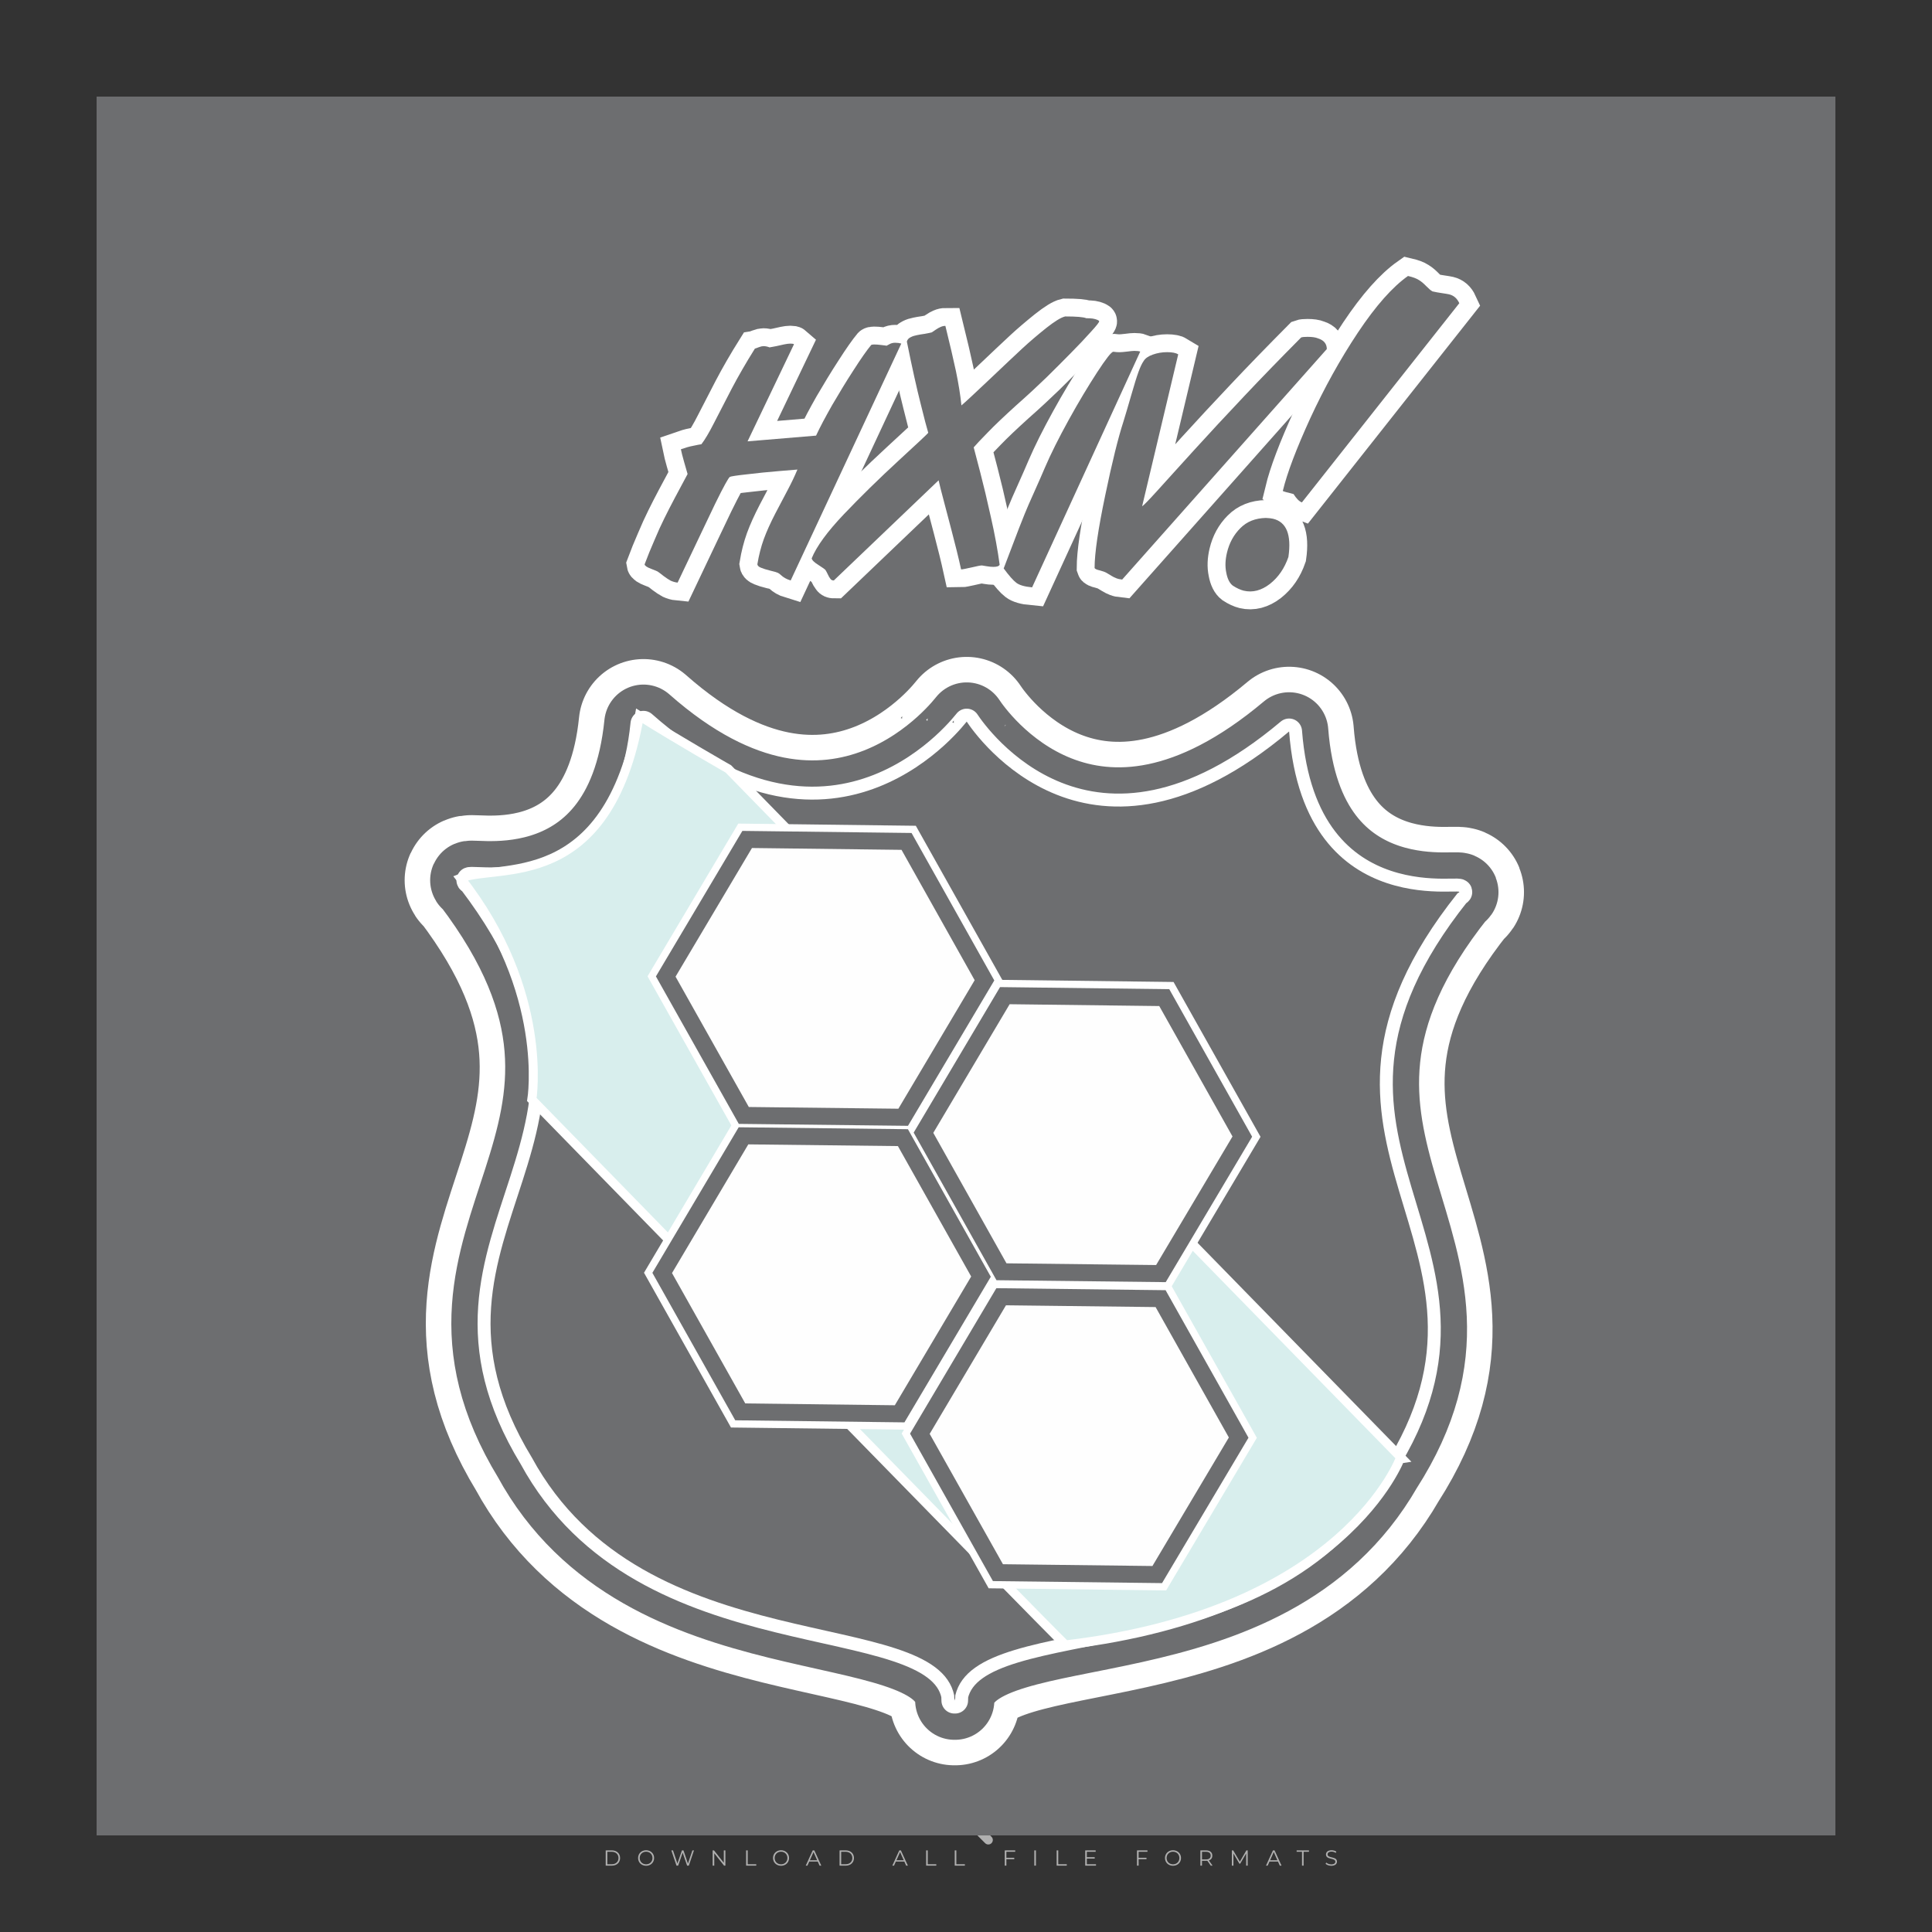
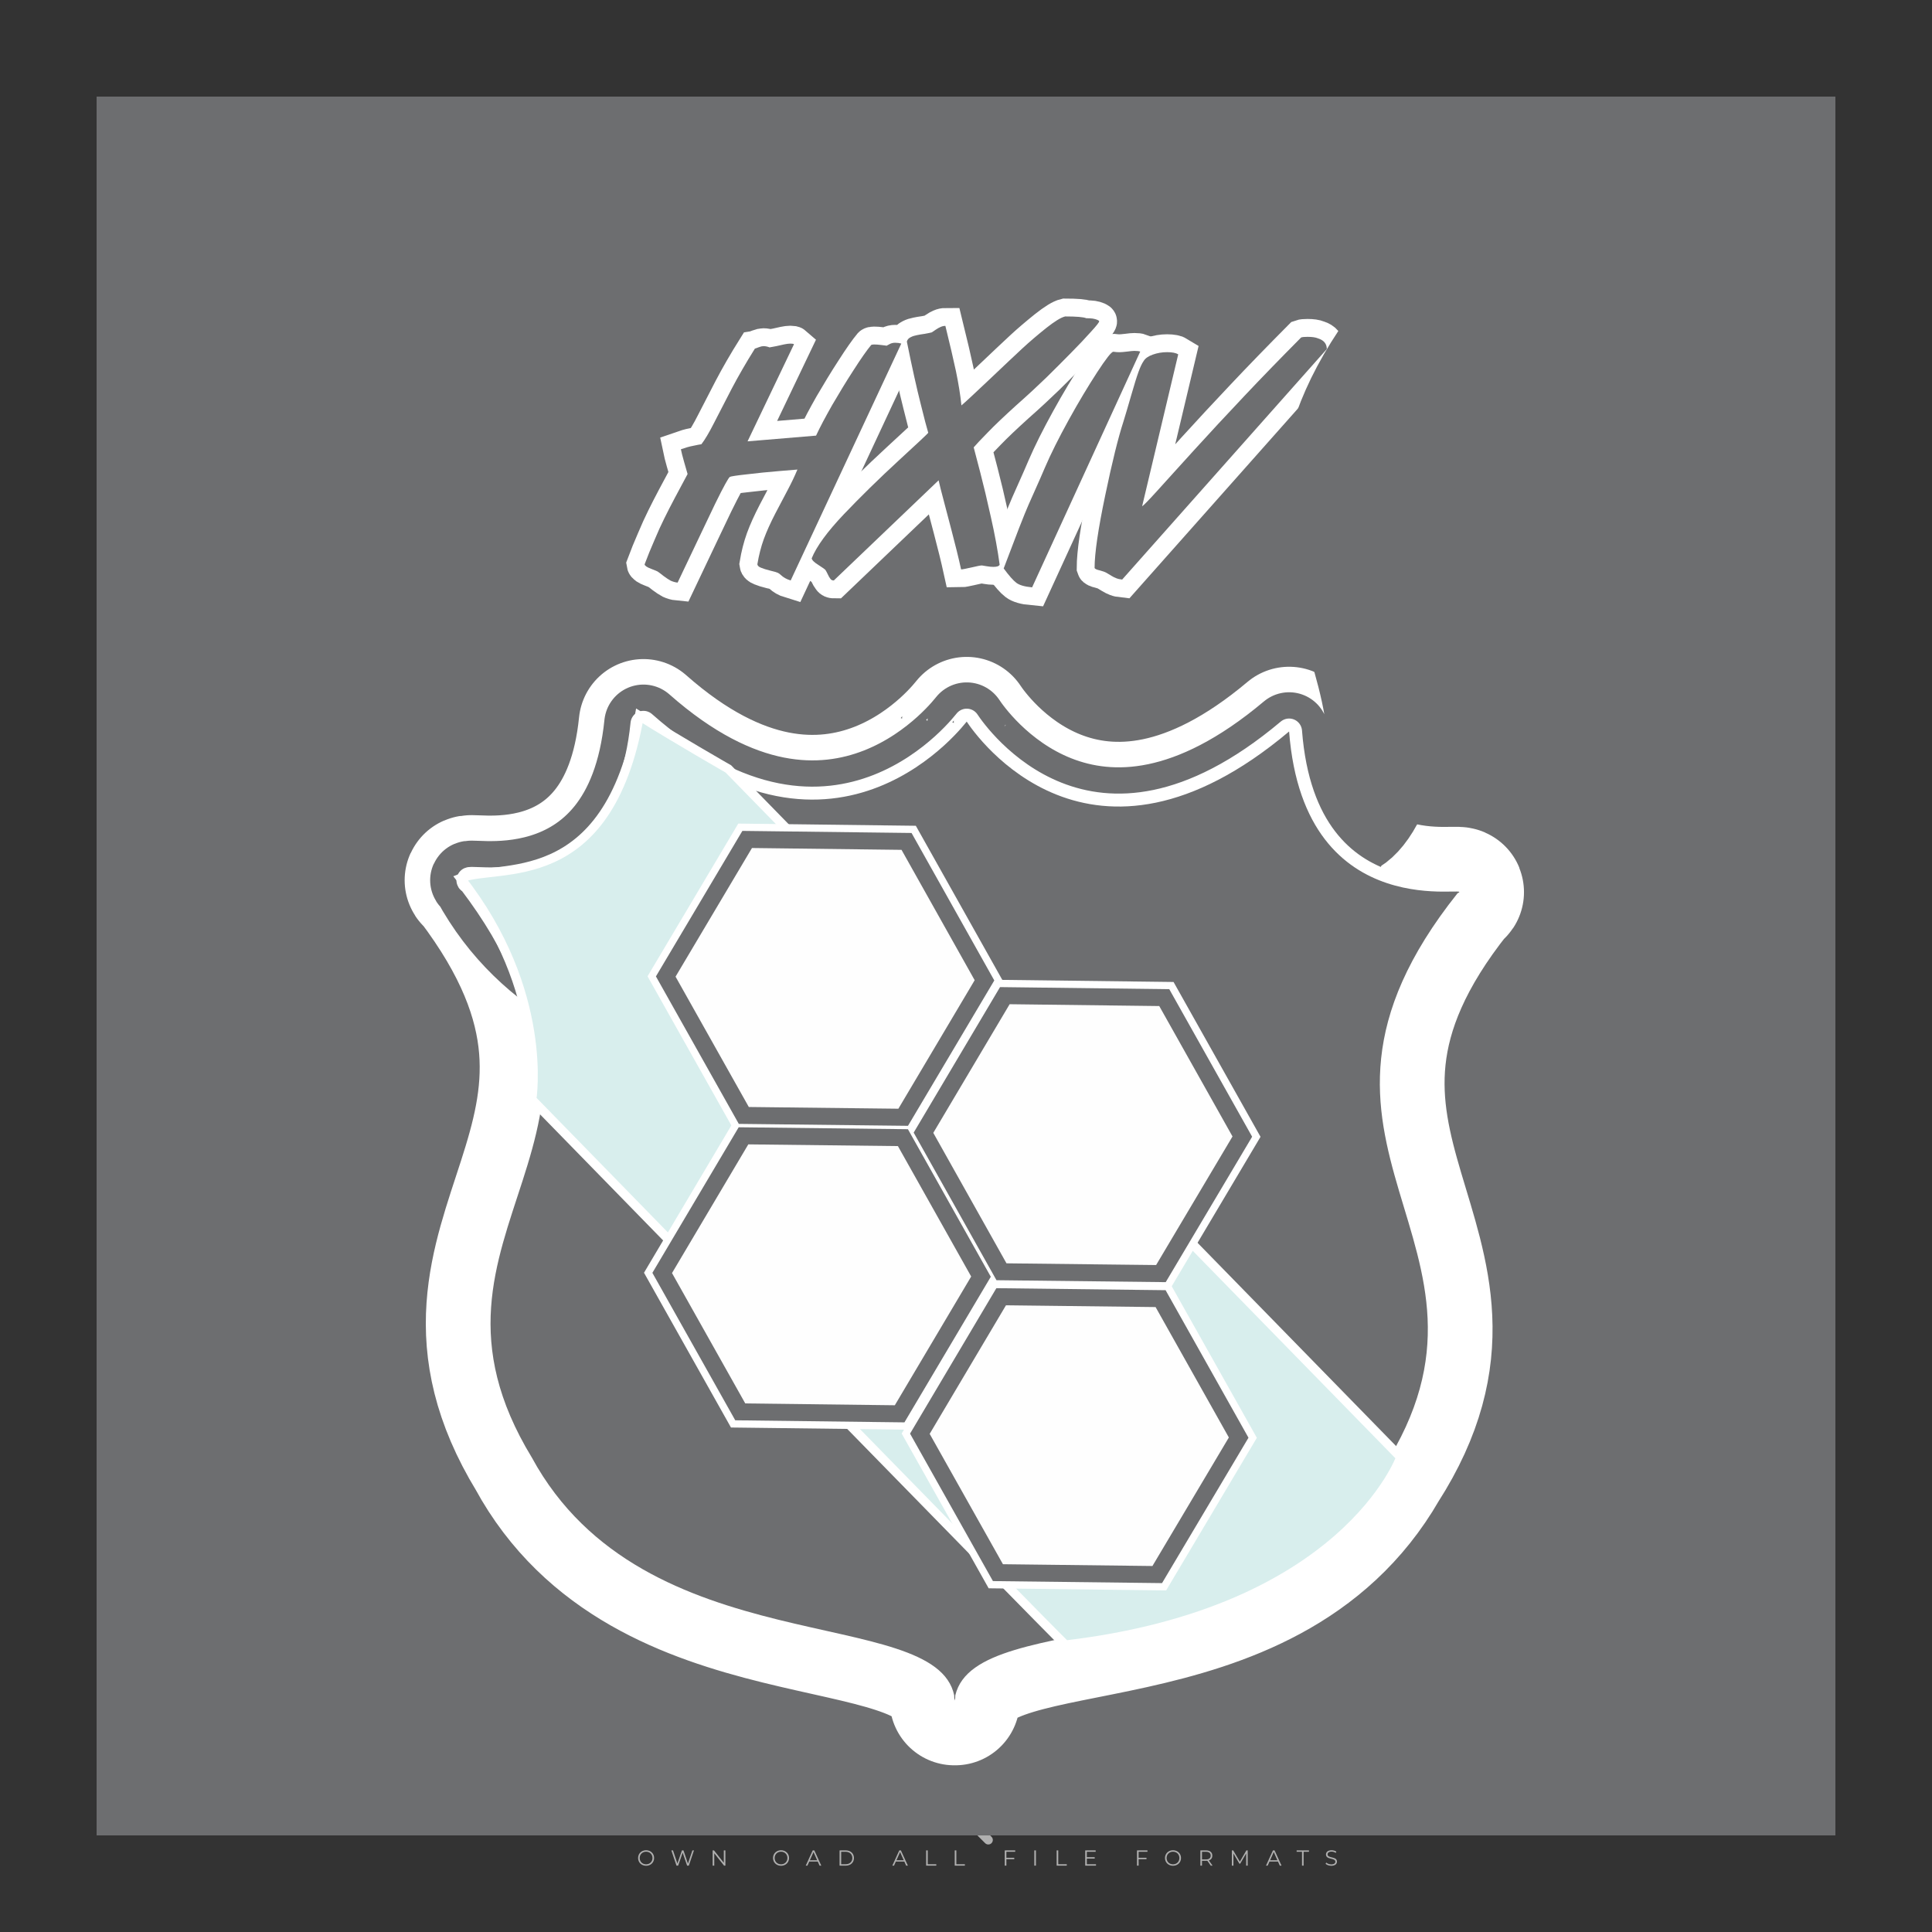
<svg xmlns="http://www.w3.org/2000/svg" version="1.1" id="Layer_1" x="0px" y="0px" viewBox="0 0 500 500" style="enable-background:new 0 0 500 500;" xml:space="preserve">
  <rect x="0" y="0" width="500" height="500" fill="#333333" stroke="none" />
  <g id="watermark_1_">
    <g>
      <g id="watermark" style="opacity:0.61;">
        <g>
          <g>
            <g>
              <g>
                <polygon style="fill:#FFFFFF;" points="213.765,461.172 208.204,474.017 205.268,474.017 199.726,461.172 202.938,461.172          206.846,470.347 210.81,461.172        " />
              </g>
              <g>
                <path style="fill:#FFFFFF;" d="M223.507,469.741h-7.469c0.275,1.23,1.321,1.982,2.826,1.982c1.046,0,1.798-0.312,2.477-0.954         l1.523,1.651c-0.917,1.046-2.294,1.597-4.074,1.597c-3.413,0-5.634-2.147-5.634-5.083c0-2.954,2.257-5.083,5.267-5.083         c2.899,0,5.138,1.945,5.138,5.12C223.562,469.191,223.526,469.503,223.507,469.741 M216.002,468.071h4.863         c-0.202-1.248-1.138-2.055-2.422-2.055C217.139,466.016,216.204,466.805,216.002,468.071" />
              </g>
              <g>
                <path style="fill:#FFFFFF;" d="M224.735,468.934c0-2.973,2.294-5.083,5.505-5.083c2.074,0,3.707,0.899,4.423,2.514         l-2.22,1.193c-0.532-0.936-1.321-1.358-2.221-1.358c-1.45,0-2.587,1.009-2.587,2.734c0,1.725,1.138,2.734,2.587,2.734         c0.899,0,1.688-0.404,2.221-1.358l2.22,1.211c-0.716,1.578-2.349,2.495-4.423,2.495         C227.029,474.017,224.735,471.907,224.735,468.934" />
              </g>
              <g>
                <path style="fill:#FFFFFF;" d="M242.828,473.393c-0.587,0.422-1.45,0.624-2.331,0.624c-2.33,0-3.688-1.193-3.688-3.542         v-4.055h-1.523v-2.202h1.523v-2.404h2.863v2.404h2.459v2.202h-2.459v4.019c0,0.844,0.458,1.303,1.229,1.303         c0.422,0,0.844-0.128,1.156-0.367L242.828,473.393z" />
              </g>
            </g>
            <g>
              <path style="fill:#FFFFFF;" d="M262.474,463.997v2.643c-0.238-0.018-0.422-0.037-0.642-0.037        c-1.578,0-2.624,0.862-2.624,2.753v4.661h-2.863v-9.873h2.734v1.303C259.776,464.493,260.951,463.997,262.474,463.997" />
            </g>
            <g>
              <path style="fill:#FFFFFF;" d="M263.299,472.53l1.009-2.239c1.083,0.789,2.697,1.339,4.239,1.339        c1.762,0,2.477-0.587,2.477-1.376c0-2.404-7.469-0.752-7.469-5.524c0-2.184,1.762-4,5.413-4c1.615,0,3.267,0.385,4.459,1.138        l-0.918,2.257c-1.193-0.679-2.422-1.009-3.56-1.009c-1.761,0-2.44,0.66-2.44,1.468c0,2.367,7.468,0.734,7.468,5.45        c0,2.147-1.78,3.982-5.45,3.982C266.492,474.017,264.437,473.411,263.299,472.53" />
            </g>
            <g>
              <path style="fill:#FFFFFF;" d="M285.428,469.741h-7.469c0.275,1.23,1.321,1.982,2.826,1.982c1.046,0,1.798-0.312,2.477-0.954        l1.523,1.651c-0.918,1.046-2.294,1.597-4.074,1.597c-3.413,0-5.634-2.147-5.634-5.083c0-2.954,2.257-5.083,5.267-5.083        c2.9,0,5.138,1.945,5.138,5.12C285.484,469.191,285.447,469.503,285.428,469.741 M277.923,468.071h4.863        c-0.202-1.248-1.138-2.055-2.422-2.055C279.061,466.016,278.125,466.805,277.923,468.071" />
            </g>
            <g>
              <path style="fill:#FFFFFF;" d="M297.007,469.741h-7.469c0.275,1.23,1.321,1.982,2.826,1.982c1.046,0,1.798-0.312,2.477-0.954        l1.523,1.651c-0.918,1.046-2.294,1.597-4.074,1.597c-3.413,0-5.634-2.147-5.634-5.083c0-2.954,2.257-5.083,5.267-5.083        c2.899,0,5.138,1.945,5.138,5.12C297.062,469.191,297.025,469.503,297.007,469.741 M289.501,468.071h4.863        c-0.202-1.248-1.138-2.055-2.422-2.055C290.639,466.016,289.703,466.805,289.501,468.071" />
            </g>
            <g>
              <polygon style="fill:#FFFFFF;" points="303.208,470.145 301.831,471.503 301.831,474.017 298.969,474.017 298.969,460.401         301.831,460.401 301.831,468.108 306.016,464.144 309.429,464.144 305.318,468.328 309.796,474.017 306.327,474.017       " />
            </g>
            <g>
              <path style="fill:#FFFFFF;" d="M256.601,475.359L256.601,475.359l-2.86-2.86c-0.435,0.508-0.953,0.943-1.534,1.284        c-0.092,0.069-0.186,0.136-0.283,0.199l3.027,3.027c0.456,0.456,1.195,0.456,1.65,0        C257.057,476.554,257.057,475.815,256.601,475.359" />
            </g>
            <g>
              <path style="fill:#FFFFFF;" d="M249.984,463.244c0.221-0.173,0.495-0.281,0.797-0.281c0.042,0,0.083,0.002,0.124,0.006        c-0.214-0.156-0.478-0.249-0.764-0.249c-0.395,0-0.744,0.18-0.981,0.458c-0.051,0-0.1,0.006-0.151,0.008        c0.039-0.077,0.064-0.162,0.064-0.255c0-0.234-0.143-0.434-0.346-0.519c0.087,0.126,0.138,0.279,0.138,0.445        c0,0.122-0.031,0.237-0.081,0.341c-2.811,0.201-5.03,2.539-5.03,5.4c0,2.993,2.426,5.42,5.42,5.42        c2.993,0,5.42-2.426,5.42-5.42C254.595,465.879,252.593,463.635,249.984,463.244 M247.983,464.656        c0.435,0,0.844,0.112,1.199,0.309c0.374-0.245,0.82-0.387,1.299-0.387c0.711,0,1.348,0.312,1.784,0.806        c-0.435-0.379-1.004-0.61-1.627-0.61c-0.449,0-0.87,0.12-1.234,0.329c-0.079,0.046-0.156,0.096-0.229,0.15        c-0.065-0.048-0.133-0.093-0.204-0.134c-0.369-0.219-0.8-0.344-1.26-0.344c-0.3,0-0.588,0.054-0.854,0.152        C247.196,464.754,247.578,464.656,247.983,464.656 M251.772,469.098c0.115,0.305,0.181,0.634,0.181,0.979        c0,1.534-1.244,2.777-2.778,2.777c-1.534,0-2.777-1.243-2.777-2.777c0-0.345,0.066-0.674,0.181-0.979        c-0.62-0.382-1.035-1.064-1.035-1.846c0-1.197,0.971-2.168,2.168-2.168c0.565,0,1.078,0.218,1.463,0.572        c0.386-0.354,0.899-0.572,1.464-0.572c1.197,0,2.168,0.971,2.168,2.168C252.807,468.034,252.392,468.716,251.772,469.098" />
            </g>
            <g>
              <path style="fill:#FFFFFF;" d="M251.666,467.061c0,0.497-0.404,0.901-0.901,0.901c-0.497,0-0.901-0.404-0.901-0.901        s0.404-0.901,0.901-0.901c0.101,0,0.197,0.017,0.287,0.047c-0.03,0.062-0.045,0.132-0.045,0.204        c0,0.273,0.221,0.494,0.494,0.494c0.05,0,0.099-0.008,0.146-0.022C251.66,466.941,251.666,467,251.666,467.061" />
            </g>
            <g>
              <path style="fill:#FFFFFF;" d="M248.255,467.061c0,0.376-0.305,0.681-0.681,0.681c-0.376,0-0.681-0.305-0.681-0.681        s0.305-0.681,0.681-0.681c0.076,0,0.149,0.013,0.217,0.035c-0.023,0.047-0.034,0.1-0.034,0.155        c0,0.206,0.167,0.374,0.374,0.374c0.038,0,0.075-0.006,0.11-0.017C248.25,466.97,248.255,467.015,248.255,467.061" />
            </g>
            <g>
              <g>
                <g>
                  <rect x="242.908" y="467.83" style="fill:#FFFFFF;" width="0.616" height="0.616" />
                </g>
                <g>
                  <rect x="254.827" y="467.83" style="fill:#FFFFFF;" width="0.616" height="0.616" />
                </g>
                <g>
                  <path style="fill:#FFFFFF;" d="M255.205,468.082h-0.14c0-3.248-2.642-5.89-5.89-5.89c-3.248,0-5.89,2.642-5.89,5.89h-0.14          c0-1.611,0.627-3.125,1.766-4.264c1.139-1.139,2.653-1.766,4.264-1.766c1.611,0,3.125,0.627,4.264,1.766          C254.578,464.957,255.205,466.471,255.205,468.082" />
                </g>
              </g>
              <g>
                <rect x="248.868" y="461.814" style="fill:#FFFFFF;" width="0.616" height="0.616" />
              </g>
              <g>
                <rect x="244.95" y="462.052" style="fill:#FFFFFF;" width="8.45" height="0.14" />
              </g>
              <g>
                <path style="fill:#FFFFFF;" d="M245.174,462.15c0,0.108-0.088,0.196-0.196,0.196c-0.108,0-0.196-0.088-0.196-0.196         c0-0.108,0.088-0.196,0.196-0.196C245.086,461.954,245.174,462.042,245.174,462.15" />
              </g>
              <g>
                <path style="fill:#FFFFFF;" d="M253.596,462.15c0,0.108-0.088,0.196-0.196,0.196c-0.108,0-0.196-0.088-0.196-0.196         c0-0.108,0.088-0.196,0.196-0.196C253.509,461.954,253.596,462.042,253.596,462.15" />
              </g>
            </g>
          </g>
          <g>
            <path style="fill:#FFFFFF;" d="M314.356,473.409c0,1.559-2.364,1.559-2.364,0C311.993,471.851,314.356,471.851,314.356,473.409       z" />
          </g>
          <g>
            <g>
              <g>
                <path style="fill:#FFFFFF;" d="M161.739,466.549l1.772,6.088l1.855-6.088h2.215l-2.823,8.14h-2.33l-0.837-2.396l-0.722-2.708         l-0.722,2.708l-0.837,2.396h-2.33l-2.839-8.14h2.231l1.855,6.088l1.756-6.088H161.739z" />
              </g>
              <g>
                <path style="fill:#FFFFFF;" d="M176.713,466.549l1.772,6.088l1.855-6.088h2.215l-2.823,8.14h-2.33l-0.837-2.396l-0.722-2.708         l-0.722,2.708l-0.837,2.396h-2.33l-2.839-8.14h2.231l1.855,6.088l1.756-6.088H176.713z" />
              </g>
              <g>
                <path style="fill:#FFFFFF;" d="M191.687,466.549l1.772,6.088l1.855-6.088h2.215l-2.823,8.14h-2.33l-0.837-2.396l-0.722-2.708         l-0.722,2.708l-0.837,2.396h-2.33l-2.839-8.14h2.231l1.855,6.088l1.756-6.088H191.687z" />
              </g>
            </g>
            <g>
              <path style="fill:#FFFFFF;" d="M200.908,473.52c0,1.559-2.364,1.559-2.364,0C198.545,471.962,200.908,471.962,200.908,473.52z        " />
            </g>
            <g>
              <path style="fill:#FFFFFF;" d="M322.71,473.409c-0.935,0.919-1.919,1.28-3.117,1.28c-2.346,0-4.3-1.411-4.3-4.282        s1.953-4.284,4.3-4.284c1.149,0,2.035,0.329,2.921,1.199l-1.264,1.329c-0.476-0.428-1.066-0.64-1.623-0.64        c-1.346,0-2.33,0.985-2.33,2.396c0,1.542,1.05,2.362,2.297,2.362c0.64,0,1.28-0.18,1.772-0.672L322.71,473.409z" />
            </g>
            <g>
              <path style="fill:#FFFFFF;" d="M331.805,470.472c0,2.33-1.591,4.217-4.217,4.217c-2.626,0-4.201-1.887-4.201-4.217        c0-2.314,1.609-4.217,4.185-4.217C330.149,466.255,331.805,468.158,331.805,470.472z M325.389,470.472        c0,1.231,0.739,2.38,2.199,2.38c1.46,0,2.199-1.149,2.199-2.38c0-1.215-0.854-2.396-2.199-2.396        C326.144,468.077,325.389,469.258,325.389,470.472z" />
            </g>
            <g>
              <path style="fill:#FFFFFF;" d="M338.572,474.689v-4.332c0-1.068-0.559-2.035-1.658-2.035c-1.082,0-1.722,0.967-1.722,2.035        v4.332h-2.003v-8.107h1.855l0.148,0.985c0.426-0.82,1.362-1.116,2.133-1.116c0.969,0,1.937,0.394,2.396,1.51        c0.723-1.149,1.658-1.478,2.708-1.478c2.297,0,3.43,1.412,3.43,3.84v4.365h-2.003v-4.365c0-1.066-0.442-1.97-1.526-1.97        c-1.082,0-1.756,0.935-1.756,2.003v4.332H338.572z" />
            </g>
          </g>
        </g>
      </g>
      <g style="opacity:0.61;">
        <g>
          <g>
            <path style="fill:#FFFFFF;" d="M345.988,431.299c-0.006-1.224-0.959-2.121-2.189-2.14c-0.924-0.014-0.832,0.12-0.834-0.867       c-0.003-1.097-0.007-2.194,0.003-3.292c0.003-0.379-0.112-0.691-0.362-0.976c-2.342-2.668-4.678-5.342-7.019-8.011       c-0.12-0.137-0.275-0.244-0.414-0.366c-6.214,0-12.427,0-18.641,0c-0.794,0.293-1.14,0.868-1.138,1.709       c0.01,3.748,0.004,7.496,0.004,11.243c0,0.556-0.003,0.589-0.55,0.551c-1.497-0.102-2.516,0.986-2.497,2.492       c0.044,3.476,0.013,6.953,0.014,10.429c0.001,1.58,0.867,2.443,2.45,2.449c0.582,0.002,0.582,0.002,0.582,0.6       c0,2.219-0.001,4.438,0.001,6.657c0.001,1.192,0.58,1.771,1.768,1.771c8.013,0.001,16.027,0.001,24.04,0       c1.168,0,1.755-0.583,1.757-1.745c0.002-2.256,0-4.512,0.001-6.768c0-0.512,0.002-0.511,0.52-0.515       c0.271-0.002,0.541,0.008,0.809-0.058c0.996-0.246,1.69-1.044,1.694-2.069C346.003,438.696,346.005,434.997,345.988,431.299z        M317.537,417.162c5.337,0,10.674,0,16.01,0c0.548,0,0.554,0.007,0.554,0.561c0.001,2.243-0.001,4.486,0.001,6.73       c0.001,0.811,0.249,1.059,1.06,1.059c1.91,0.001,3.821,0,5.731,0.001c0.458,0,0.479,0.021,0.481,0.483       c0.003,0.887,0.002,1.775,0,2.662c-0.001,0.477-0.024,0.498-0.504,0.499c-3.895,0.001-7.79,0-11.684,0       c-3.882,0-7.765,0-11.647,0c-0.55,0-0.552-0.001-0.552-0.561c-0.001-3.624-0.001-7.247,0-10.871       C316.987,417.166,316.991,417.162,317.537,417.162z M340.822,451.579c-3.883,0.001-7.766,0-11.65,0c-3.871,0-7.742,0-11.613,0       c-0.572,0-0.574-0.002-0.574-0.579c-0.001-1.997-0.001-3.994,0.001-5.991c0-0.464,0.023-0.486,0.478-0.487       c7.803-0.001,15.607-0.001,23.41,0c0.478,0,0.499,0.02,0.499,0.503c0.002,1.997,0.001,3.994,0,5.991       C341.375,451.574,341.37,451.579,340.822,451.579z" />
          </g>
          <g>
            <g>
              <rect x="327.418" y="417.053" style="fill:#FFFFFF;" width="1.757" height="1.054" />
            </g>
            <g>
              <rect x="325.662" y="418.107" style="fill:#FFFFFF;" width="1.757" height="1.054" />
            </g>
            <g>
              <rect x="327.418" y="419.161" style="fill:#FFFFFF;" width="1.757" height="1.054" />
            </g>
            <g>
              <rect x="325.662" y="420.215" style="fill:#FFFFFF;" width="1.757" height="1.054" />
            </g>
            <g>
              <rect x="327.418" y="421.269" style="fill:#FFFFFF;" width="1.757" height="1.054" />
            </g>
            <g>
              <rect x="325.662" y="422.323" style="fill:#FFFFFF;" width="1.757" height="1.054" />
            </g>
            <g>
              <rect x="327.418" y="423.378" style="fill:#FFFFFF;" width="1.757" height="1.054" />
            </g>
            <g>
              <rect x="325.662" y="424.432" style="fill:#FFFFFF;" width="1.757" height="1.054" />
            </g>
            <g>
              <rect x="327.418" y="425.486" style="fill:#FFFFFF;" width="1.757" height="1.054" />
            </g>
            <g>
              <rect x="325.662" y="426.54" style="fill:#FFFFFF;" width="1.757" height="1.054" />
            </g>
            <g>
              <rect x="327.418" y="427.594" style="fill:#FFFFFF;" width="1.757" height="1.054" />
            </g>
            <g>
              <rect x="325.662" y="428.648" style="fill:#FFFFFF;" width="1.757" height="1.054" />
            </g>
          </g>
        </g>
        <g>
          <path style="fill:#FFFFFF;" d="M187.637,431.299c-0.006-1.224-0.959-2.121-2.189-2.14c-0.924-0.014-0.832,0.12-0.834-0.867      c-0.003-1.097-0.007-2.194,0.003-3.292c0.003-0.379-0.112-0.691-0.362-0.976c-2.342-2.668-4.678-5.342-7.019-8.011      c-0.12-0.137-0.275-0.244-0.414-0.366c-6.214,0-12.427,0-18.641,0c-0.794,0.293-1.14,0.868-1.138,1.709      c0.01,3.748,0.004,7.496,0.004,11.243c0,0.556-0.003,0.589-0.55,0.551c-1.497-0.102-2.516,0.986-2.497,2.492      c0.044,3.476,0.013,6.953,0.014,10.429c0.001,1.58,0.867,2.443,2.45,2.449c0.582,0.002,0.582,0.002,0.582,0.6      c0,2.219-0.001,4.438,0.001,6.657c0.001,1.192,0.58,1.771,1.768,1.771c8.013,0.001,16.027,0.001,24.04,0      c1.168,0,1.755-0.583,1.757-1.745c0.002-2.256,0-4.512,0.001-6.768c0-0.512,0.002-0.511,0.52-0.515      c0.271-0.002,0.541,0.008,0.809-0.058c0.996-0.246,1.69-1.044,1.694-2.069C187.652,438.696,187.655,434.997,187.637,431.299z       M159.187,417.162c5.337,0,10.674,0,16.01,0c0.548,0,0.554,0.007,0.554,0.561c0.001,2.243-0.001,4.486,0.001,6.73      c0.001,0.811,0.249,1.059,1.06,1.059c1.91,0.001,3.821,0,5.731,0.001c0.458,0,0.479,0.021,0.481,0.483      c0.003,0.887,0.002,1.775,0,2.662c-0.001,0.477-0.024,0.498-0.504,0.499c-3.895,0.001-7.79,0-11.684,0      c-3.882,0-7.765,0-11.647,0c-0.55,0-0.552-0.001-0.552-0.561c-0.001-3.624-0.001-7.247,0-10.871      C158.636,417.166,158.64,417.162,159.187,417.162z M182.472,451.579c-3.883,0.001-7.766,0-11.65,0c-3.871,0-7.742,0-11.613,0      c-0.572,0-0.574-0.002-0.574-0.579c-0.001-1.997-0.001-3.994,0.001-5.991c0-0.464,0.023-0.486,0.478-0.487      c7.803-0.001,15.607-0.001,23.41,0c0.478,0,0.499,0.02,0.499,0.503c0.002,1.997,0.001,3.994,0,5.991      C183.024,451.574,183.019,451.579,182.472,451.579z" />
        </g>
        <g>
          <path style="fill:#FFFFFF;" d="M159.779,440.669v-7.897h2.779c0.375,0,0.726,0.061,1.053,0.182      c0.327,0.121,0.612,0.292,0.855,0.513c0.242,0.221,0.434,0.483,0.573,0.789c0.14,0.305,0.21,0.642,0.21,1.009      c0,0.375-0.07,0.715-0.21,1.02c-0.14,0.305-0.331,0.568-0.573,0.789c-0.243,0.221-0.528,0.392-0.855,0.513      c-0.327,0.121-0.678,0.182-1.053,0.182h-1.29v2.901H159.779z M162.58,436.356c0.39,0,0.684-0.111,0.882-0.331      c0.199-0.22,0.298-0.474,0.298-0.761c0-0.14-0.024-0.276-0.072-0.408c-0.048-0.132-0.121-0.248-0.221-0.347      c-0.099-0.099-0.223-0.178-0.37-0.237c-0.147-0.059-0.32-0.089-0.518-0.089h-1.312v2.173H162.58z" />
          <path style="fill:#FFFFFF;" d="M166.308,432.771h1.731l3.177,5.294h0.088l-0.088-1.522v-3.772h1.478v7.897h-1.566l-3.353-5.592      h-0.088l0.088,1.522v4.07h-1.467V432.771z" />
          <path style="fill:#FFFFFF;" d="M177.922,436.334h3.872c0.022,0.089,0.04,0.195,0.055,0.32c0.014,0.125,0.022,0.25,0.022,0.375      c0,0.507-0.077,0.985-0.231,1.434c-0.154,0.449-0.397,0.849-0.728,1.202c-0.353,0.375-0.776,0.666-1.268,0.871      c-0.493,0.206-1.055,0.309-1.688,0.309c-0.574,0-1.114-0.103-1.622-0.309c-0.507-0.206-0.948-0.492-1.323-0.86      c-0.375-0.367-0.673-0.803-0.894-1.307c-0.221-0.504-0.331-1.053-0.331-1.649c0-0.595,0.11-1.145,0.331-1.649      c0.221-0.504,0.518-0.939,0.894-1.307c0.375-0.367,0.816-0.654,1.323-0.86c0.507-0.206,1.048-0.309,1.622-0.309      c0.64,0,1.211,0.11,1.715,0.331c0.504,0.221,0.935,0.526,1.296,0.915l-1.025,1.004c-0.258-0.272-0.544-0.48-0.861-0.623      c-0.316-0.143-0.695-0.215-1.136-0.215c-0.361,0-0.703,0.065-1.026,0.193c-0.324,0.129-0.607,0.311-0.85,0.546      c-0.242,0.235-0.436,0.52-0.579,0.855c-0.143,0.335-0.215,0.708-0.215,1.119c0,0.412,0.072,0.785,0.215,1.12      c0.143,0.335,0.338,0.62,0.584,0.855c0.246,0.235,0.531,0.418,0.855,0.546c0.323,0.129,0.669,0.193,1.037,0.193      c0.419,0,0.773-0.061,1.064-0.182c0.29-0.121,0.538-0.278,0.744-0.469c0.148-0.132,0.275-0.3,0.381-0.502      c0.106-0.202,0.189-0.428,0.248-0.678h-2.482V436.334z" />
        </g>
        <g>
          <path style="fill:#FFFFFF;" d="M224.019,431.299c-0.006-1.224-0.959-2.121-2.189-2.14c-0.924-0.014-0.832,0.12-0.834-0.867      c-0.003-1.097-0.007-2.194,0.003-3.292c0.003-0.379-0.112-0.691-0.362-0.976c-2.342-2.668-4.678-5.342-7.019-8.011      c-0.12-0.137-0.275-0.244-0.414-0.366c-6.214,0-12.427,0-18.641,0c-0.794,0.293-1.14,0.868-1.138,1.709      c0.01,3.748,0.004,7.496,0.004,11.243c0,0.556-0.003,0.589-0.55,0.551c-1.497-0.102-2.516,0.986-2.497,2.492      c0.044,3.476,0.013,6.953,0.014,10.429c0.001,1.58,0.867,2.443,2.45,2.449c0.582,0.002,0.582,0.002,0.582,0.6      c0,2.219-0.001,4.438,0.001,6.657c0.001,1.192,0.58,1.771,1.768,1.771c8.013,0.001,16.027,0.001,24.04,0      c1.168,0,1.755-0.583,1.757-1.745c0.002-2.256,0-4.512,0.001-6.768c0-0.512,0.002-0.511,0.52-0.515      c0.271-0.002,0.541,0.008,0.809-0.058c0.997-0.246,1.69-1.044,1.694-2.069C224.034,438.696,224.036,434.997,224.019,431.299z       M195.568,417.162c5.337,0,10.674,0,16.01,0c0.548,0,0.554,0.007,0.554,0.561c0.001,2.243-0.001,4.486,0.001,6.73      c0.001,0.811,0.249,1.059,1.06,1.059c1.91,0.001,3.821,0,5.731,0.001c0.458,0,0.479,0.021,0.481,0.483      c0.003,0.887,0.002,1.775,0,2.662c-0.001,0.477-0.024,0.498-0.504,0.499c-3.895,0.001-7.79,0-11.684,0      c-3.882,0-7.765,0-11.647,0c-0.55,0-0.552-0.001-0.552-0.561c-0.001-3.624-0.001-7.247,0-10.871      C195.018,417.166,195.022,417.162,195.568,417.162z M218.854,451.579c-3.883,0.001-7.766,0-11.65,0c-3.871,0-7.742,0-11.613,0      c-0.572,0-0.574-0.002-0.574-0.579c-0.001-1.997-0.001-3.994,0.001-5.991c0-0.464,0.023-0.486,0.478-0.487      c7.803-0.001,15.607-0.001,23.41,0c0.478,0,0.499,0.02,0.499,0.503c0.002,1.997,0.001,3.994,0,5.991      C219.406,451.574,219.401,451.579,218.854,451.579z" />
        </g>
        <g>
          <path style="fill:#FFFFFF;" d="M205.111,432.771h1.699l2.967,7.897h-1.644l-0.651-1.886h-3.044l-0.651,1.886h-1.643      L205.111,432.771z M206.997,437.415l-0.706-1.974l-0.287-0.96h-0.088l-0.287,0.96l-0.706,1.974H206.997z" />
          <path style="fill:#FFFFFF;" d="M211.331,434.536c-0.125,0-0.245-0.024-0.359-0.072c-0.114-0.048-0.213-0.114-0.298-0.199      c-0.084-0.084-0.151-0.182-0.198-0.292c-0.048-0.11-0.072-0.232-0.072-0.364s0.024-0.254,0.072-0.364      c0.048-0.11,0.114-0.208,0.198-0.292c0.084-0.084,0.184-0.151,0.298-0.198c0.114-0.048,0.233-0.072,0.359-0.072      c0.257,0,0.478,0.09,0.662,0.27c0.184,0.181,0.276,0.399,0.276,0.656s-0.092,0.476-0.276,0.656      C211.809,434.446,211.589,434.536,211.331,434.536z M210.615,440.669v-5.404h1.445v5.404H210.615z" />
        </g>
        <g>
          <path style="fill:#FFFFFF;" d="M261.044,431.299c-0.006-1.224-0.959-2.121-2.189-2.14c-0.924-0.014-0.832,0.12-0.834-0.867      c-0.003-1.097-0.007-2.194,0.003-3.292c0.003-0.379-0.112-0.691-0.362-0.976c-2.342-2.668-4.678-5.342-7.019-8.011      c-0.12-0.137-0.275-0.244-0.414-0.366c-6.214,0-12.427,0-18.641,0c-0.794,0.293-1.14,0.868-1.138,1.709      c0.01,3.748,0.004,7.496,0.004,11.243c0,0.556-0.003,0.589-0.55,0.551c-1.497-0.102-2.516,0.986-2.497,2.492      c0.044,3.476,0.013,6.953,0.014,10.429c0.001,1.58,0.867,2.443,2.45,2.449c0.582,0.002,0.582,0.002,0.582,0.6      c0,2.219-0.001,4.438,0.001,6.657c0.001,1.192,0.58,1.771,1.768,1.771c8.013,0.001,16.027,0.001,24.04,0      c1.168,0,1.755-0.583,1.757-1.745c0.002-2.256,0-4.512,0.001-6.768c0-0.512,0.002-0.511,0.52-0.515      c0.271-0.002,0.541,0.008,0.809-0.058c0.996-0.246,1.69-1.044,1.694-2.069C261.059,438.696,261.061,434.997,261.044,431.299z       M232.593,417.162c5.337,0,10.674,0,16.01,0c0.548,0,0.554,0.007,0.554,0.561c0.001,2.243-0.001,4.486,0.001,6.73      c0.001,0.811,0.249,1.059,1.06,1.059c1.91,0.001,3.821,0,5.731,0.001c0.458,0,0.479,0.021,0.481,0.483      c0.003,0.887,0.002,1.775,0,2.662c-0.001,0.477-0.024,0.498-0.504,0.499c-3.895,0.001-7.79,0-11.684,0      c-3.882,0-7.765,0-11.647,0c-0.55,0-0.552-0.001-0.552-0.561c-0.001-3.624-0.001-7.247,0-10.871      C232.042,417.166,232.047,417.162,232.593,417.162z M255.878,451.579c-3.883,0.001-7.766,0-11.65,0c-3.871,0-7.742,0-11.613,0      c-0.572,0-0.574-0.002-0.574-0.579c-0.001-1.997-0.001-3.994,0.001-5.991c0-0.464,0.023-0.486,0.478-0.487      c7.803-0.001,15.607-0.001,23.41,0c0.478,0,0.499,0.02,0.499,0.503c0.002,1.997,0.001,3.994,0,5.991      C256.431,451.574,256.426,451.579,255.878,451.579z" />
        </g>
        <g>
          <path style="fill:#FFFFFF;" d="M236.361,440.845c-0.338,0-0.662-0.048-0.971-0.143c-0.309-0.095-0.592-0.239-0.849-0.43      c-0.257-0.191-0.481-0.425-0.673-0.7c-0.191-0.276-0.342-0.597-0.452-0.965l1.401-0.551c0.103,0.397,0.283,0.726,0.54,0.987      c0.257,0.261,0.596,0.392,1.015,0.392c0.154,0,0.303-0.02,0.447-0.061c0.143-0.04,0.272-0.099,0.386-0.176      s0.204-0.175,0.27-0.292c0.066-0.118,0.099-0.254,0.099-0.408c0-0.147-0.026-0.279-0.077-0.397      c-0.051-0.117-0.138-0.227-0.259-0.331c-0.121-0.103-0.28-0.202-0.475-0.298c-0.195-0.095-0.435-0.195-0.722-0.298l-0.485-0.176      c-0.213-0.073-0.429-0.173-0.645-0.298c-0.217-0.125-0.413-0.276-0.59-0.452c-0.177-0.176-0.322-0.384-0.436-0.623      c-0.114-0.239-0.171-0.509-0.171-0.81c0-0.309,0.06-0.597,0.182-0.866c0.121-0.268,0.294-0.503,0.518-0.706      c0.224-0.202,0.492-0.36,0.805-0.474s0.66-0.171,1.042-0.171c0.397,0,0.74,0.053,1.031,0.16      c0.291,0.107,0.537,0.243,0.739,0.408c0.202,0.165,0.366,0.348,0.491,0.546c0.125,0.199,0.217,0.386,0.276,0.563l-1.312,0.551      c-0.074-0.221-0.208-0.419-0.402-0.596c-0.195-0.176-0.462-0.265-0.8-0.265c-0.324,0-0.592,0.075-0.805,0.226      c-0.213,0.151-0.32,0.348-0.32,0.59c0,0.235,0.103,0.436,0.309,0.601c0.206,0.165,0.533,0.325,0.982,0.48l0.497,0.165      c0.316,0.111,0.605,0.237,0.866,0.381c0.261,0.143,0.485,0.314,0.673,0.513c0.187,0.199,0.331,0.425,0.43,0.678      c0.1,0.254,0.149,0.546,0.149,0.877c0,0.412-0.083,0.767-0.248,1.064c-0.165,0.298-0.377,0.542-0.634,0.734      c-0.258,0.191-0.548,0.335-0.872,0.43C236.986,440.797,236.67,440.845,236.361,440.845z" />
          <path style="fill:#FFFFFF;" d="M239.516,432.771h1.61l1.633,4.754l0.287,1.015h0.088l0.309-1.015l1.699-4.754h1.61l-2.879,7.897      h-1.566L239.516,432.771z" />
          <path style="fill:#FFFFFF;" d="M251.097,436.334h3.871c0.022,0.089,0.04,0.195,0.055,0.32c0.015,0.125,0.023,0.25,0.023,0.375      c0,0.507-0.078,0.985-0.232,1.434c-0.154,0.449-0.397,0.849-0.728,1.202c-0.353,0.375-0.775,0.666-1.268,0.871      c-0.493,0.206-1.055,0.309-1.688,0.309c-0.574,0-1.114-0.103-1.621-0.309c-0.507-0.206-0.949-0.492-1.324-0.86      c-0.375-0.367-0.673-0.803-0.894-1.307c-0.22-0.504-0.331-1.053-0.331-1.649c0-0.595,0.11-1.145,0.331-1.649      c0.221-0.504,0.518-0.939,0.894-1.307c0.375-0.367,0.816-0.654,1.324-0.86c0.507-0.206,1.047-0.309,1.621-0.309      c0.64,0,1.211,0.11,1.715,0.331c0.504,0.221,0.936,0.526,1.296,0.915l-1.026,1.004c-0.257-0.272-0.544-0.48-0.861-0.623      c-0.316-0.143-0.694-0.215-1.136-0.215c-0.36,0-0.702,0.065-1.026,0.193c-0.323,0.129-0.607,0.311-0.849,0.546      c-0.243,0.235-0.436,0.52-0.579,0.855c-0.143,0.335-0.215,0.708-0.215,1.119c0,0.412,0.072,0.785,0.215,1.12      c0.143,0.335,0.338,0.62,0.585,0.855c0.246,0.235,0.531,0.418,0.854,0.546c0.324,0.129,0.669,0.193,1.037,0.193      c0.419,0,0.774-0.061,1.064-0.182c0.29-0.121,0.539-0.278,0.745-0.469c0.147-0.132,0.274-0.3,0.38-0.502      c0.107-0.202,0.189-0.428,0.248-0.678h-2.482V436.334z" />
        </g>
        <g>
          <path style="fill:#FFFFFF;" d="M297.3,431.299c-0.006-1.224-0.959-2.121-2.189-2.14c-0.924-0.014-0.832,0.12-0.834-0.867      c-0.003-1.097-0.007-2.194,0.003-3.292c0.003-0.379-0.112-0.691-0.362-0.976c-2.342-2.668-4.678-5.342-7.019-8.011      c-0.12-0.137-0.275-0.244-0.414-0.366c-6.214,0-12.427,0-18.641,0c-0.794,0.293-1.14,0.868-1.138,1.709      c0.01,3.748,0.004,7.496,0.004,11.243c0,0.556-0.003,0.589-0.55,0.551c-1.497-0.102-2.516,0.986-2.497,2.492      c0.044,3.476,0.013,6.953,0.014,10.429c0.001,1.58,0.867,2.443,2.45,2.449c0.582,0.002,0.582,0.002,0.582,0.6      c0,2.219-0.001,4.438,0.001,6.657c0.001,1.192,0.58,1.771,1.768,1.771c8.013,0.001,16.027,0.001,24.04,0      c1.168,0,1.755-0.583,1.757-1.745c0.002-2.256,0-4.512,0.001-6.768c0-0.512,0.002-0.511,0.52-0.515      c0.271-0.002,0.541,0.008,0.809-0.058c0.996-0.246,1.69-1.044,1.694-2.069C297.315,438.696,297.318,434.997,297.3,431.299z       M268.85,417.162c5.337,0,10.674,0,16.01,0c0.548,0,0.554,0.007,0.554,0.561c0.001,2.243-0.001,4.486,0.001,6.73      c0.001,0.811,0.249,1.059,1.06,1.059c1.91,0.001,3.821,0,5.731,0.001c0.458,0,0.479,0.021,0.481,0.483      c0.003,0.887,0.002,1.775,0,2.662c-0.001,0.477-0.024,0.498-0.504,0.499c-3.895,0.001-7.79,0-11.684,0      c-3.882,0-7.765,0-11.647,0c-0.55,0-0.552-0.001-0.552-0.561c-0.001-3.624-0.001-7.247,0-10.871      C268.299,417.166,268.303,417.162,268.85,417.162z M292.135,451.579c-3.883,0.001-7.766,0-11.65,0c-3.871,0-7.742,0-11.613,0      c-0.572,0-0.574-0.002-0.574-0.579c-0.001-1.997-0.001-3.994,0.001-5.991c0-0.464,0.023-0.486,0.478-0.487      c7.803-0.001,15.607-0.001,23.41,0c0.478,0,0.499,0.02,0.499,0.503c0.001,1.997,0.001,3.994,0,5.991      C292.687,451.574,292.682,451.579,292.135,451.579z" />
        </g>
        <g>
          <path style="fill:#FFFFFF;" d="M272.966,434.183v1.831h3.165v1.412h-3.165v1.831h3.518v1.412h-5.007v-7.897h5.007v1.412H272.966      z" />
          <path style="fill:#FFFFFF;" d="M277.852,440.669v-7.897h2.779c0.375,0,0.726,0.061,1.053,0.182      c0.327,0.121,0.612,0.292,0.855,0.513c0.243,0.221,0.434,0.483,0.574,0.789c0.14,0.305,0.209,0.642,0.209,1.009      c0,0.375-0.07,0.715-0.209,1.02c-0.14,0.305-0.331,0.568-0.574,0.789c-0.243,0.221-0.528,0.392-0.855,0.513      c-0.327,0.121-0.678,0.182-1.053,0.182h-1.29v2.901H277.852z M280.653,436.356c0.389,0,0.684-0.111,0.882-0.331      c0.199-0.22,0.298-0.474,0.298-0.761c0-0.14-0.024-0.276-0.072-0.408c-0.048-0.132-0.121-0.248-0.221-0.347      c-0.099-0.099-0.222-0.178-0.37-0.237c-0.147-0.059-0.32-0.089-0.518-0.089h-1.312v2.173H280.653z" />
          <path style="fill:#FFFFFF;" d="M286.797,440.845c-0.338,0-0.662-0.048-0.971-0.143c-0.309-0.095-0.592-0.239-0.849-0.43      c-0.257-0.191-0.482-0.425-0.673-0.7c-0.191-0.276-0.342-0.597-0.452-0.965l1.401-0.551c0.103,0.397,0.283,0.726,0.541,0.987      c0.257,0.261,0.595,0.392,1.015,0.392c0.154,0,0.303-0.02,0.447-0.061c0.143-0.04,0.272-0.099,0.386-0.176      c0.114-0.077,0.204-0.175,0.27-0.292c0.066-0.118,0.1-0.254,0.1-0.408c0-0.147-0.026-0.279-0.077-0.397      c-0.051-0.117-0.138-0.227-0.259-0.331c-0.121-0.103-0.279-0.202-0.474-0.298c-0.195-0.095-0.436-0.195-0.723-0.298      l-0.485-0.176c-0.213-0.073-0.428-0.173-0.645-0.298c-0.217-0.125-0.414-0.276-0.59-0.452c-0.176-0.176-0.322-0.384-0.436-0.623      c-0.114-0.239-0.171-0.509-0.171-0.81c0-0.309,0.061-0.597,0.182-0.866c0.121-0.268,0.294-0.503,0.518-0.706      c0.224-0.202,0.493-0.36,0.805-0.474c0.312-0.114,0.66-0.171,1.042-0.171c0.397,0,0.741,0.053,1.031,0.16      c0.29,0.107,0.537,0.243,0.739,0.408c0.202,0.165,0.365,0.348,0.491,0.546c0.125,0.199,0.217,0.386,0.276,0.563l-1.312,0.551      c-0.074-0.221-0.208-0.419-0.403-0.596c-0.195-0.176-0.462-0.265-0.799-0.265c-0.324,0-0.592,0.075-0.805,0.226      c-0.213,0.151-0.32,0.348-0.32,0.59c0,0.235,0.103,0.436,0.309,0.601c0.206,0.165,0.533,0.325,0.982,0.48l0.496,0.165      c0.316,0.111,0.605,0.237,0.866,0.381c0.261,0.143,0.485,0.314,0.673,0.513c0.187,0.199,0.331,0.425,0.43,0.678      c0.099,0.254,0.149,0.546,0.149,0.877c0,0.412-0.083,0.767-0.248,1.064c-0.165,0.298-0.377,0.542-0.634,0.734      c-0.258,0.191-0.548,0.335-0.872,0.43C287.422,440.797,287.105,440.845,286.797,440.845z" />
        </g>
        <g>
          <path style="fill:#FFFFFF;" d="M321.394,439.168l4.004-4.985h-3.827v-1.412h5.559v1.5l-3.96,4.985h4.004v1.412h-5.779V439.168z" />
          <path style="fill:#FFFFFF;" d="M328.409,432.771h1.489v7.897h-1.489V432.771z" />
-           <path style="fill:#FFFFFF;" d="M331.486,440.669v-7.897h2.779c0.375,0,0.726,0.061,1.053,0.182      c0.327,0.121,0.612,0.292,0.855,0.513s0.434,0.483,0.574,0.789c0.14,0.305,0.209,0.642,0.209,1.009      c0,0.375-0.07,0.715-0.209,1.02c-0.14,0.305-0.331,0.568-0.574,0.789c-0.243,0.221-0.528,0.392-0.855,0.513      c-0.327,0.121-0.678,0.182-1.053,0.182h-1.29v2.901H331.486z M334.288,436.356c0.389,0,0.684-0.111,0.882-0.331      c0.199-0.22,0.298-0.474,0.298-0.761c0-0.14-0.024-0.276-0.072-0.408c-0.048-0.132-0.121-0.248-0.221-0.347      c-0.099-0.099-0.222-0.178-0.37-0.237c-0.147-0.059-0.32-0.089-0.518-0.089h-1.312v2.173H334.288z" />
        </g>
      </g>
      <g style="opacity:0.61;">
        <path style="fill:#FFFFFF;" d="M300.133,433.27h9.067v2.242h-9.067V433.27z M300.133,437.136h9.067v2.243h-9.067V437.136z" />
      </g>
    </g>
    <g style="opacity:0.61;">
-       <path style="fill:#FFFFFF;" d="M156.756,478.878h1.607c1.263,0,2.114,0.812,2.114,1.974c0,1.161-0.851,1.973-2.114,1.973h-1.607    V478.878z M158.34,482.464c1.049,0,1.725-0.665,1.725-1.612c0-0.947-0.677-1.613-1.725-1.613h-1.167v3.225H158.34z" />
      <path style="fill:#FFFFFF;" d="M165.139,480.851c0-1.15,0.879-2.007,2.075-2.007c1.184,0,2.069,0.851,2.069,2.007    c0,1.156-0.885,2.007-2.069,2.007C166.019,482.858,165.139,482.002,165.139,480.851z M168.866,480.851    c0-0.942-0.705-1.635-1.652-1.635c-0.953,0-1.663,0.693-1.663,1.635c0,0.941,0.71,1.635,1.663,1.635    C168.162,482.486,168.866,481.793,168.866,480.851z" />
      <path style="fill:#FFFFFF;" d="M179.596,478.878l-1.331,3.947h-0.44l-1.156-3.366l-1.161,3.366h-0.434l-1.331-3.947h0.429    l1.139,3.394l1.178-3.394h0.389l1.161,3.411l1.156-3.411H179.596z" />
      <path style="fill:#FFFFFF;" d="M187.731,478.878v3.947h-0.344l-2.537-3.202v3.202h-0.417v-3.947h0.344l2.543,3.203v-3.203H187.731    z" />
-       <path style="fill:#FFFFFF;" d="M193.093,478.878h0.417v3.586h2.21v0.361h-2.627V478.878z" />
      <path style="fill:#FFFFFF;" d="M200.061,480.851c0-1.15,0.879-2.007,2.075-2.007c1.184,0,2.069,0.851,2.069,2.007    c0,1.156-0.885,2.007-2.069,2.007C200.941,482.858,200.061,482.002,200.061,480.851z M203.788,480.851    c0-0.942-0.705-1.635-1.652-1.635c-0.953,0-1.663,0.693-1.663,1.635c0,0.941,0.71,1.635,1.663,1.635    C203.083,482.486,203.788,481.793,203.788,480.851z" />
      <path style="fill:#FFFFFF;" d="M211.636,481.77h-2.199l-0.474,1.054h-0.434l1.804-3.947h0.412l1.804,3.947h-0.44L211.636,481.77z     M211.484,481.432l-0.947-2.12l-0.947,2.12H211.484z" />
      <path style="fill:#FFFFFF;" d="M217.28,478.878h1.607c1.263,0,2.114,0.812,2.114,1.974c0,1.161-0.851,1.973-2.114,1.973h-1.607    V478.878z M218.864,482.464c1.049,0,1.725-0.665,1.725-1.612c0-0.947-0.677-1.613-1.725-1.613h-1.167v3.225H218.864z" />
      <path style="fill:#FFFFFF;" d="M234.041,481.77h-2.199l-0.474,1.054h-0.434l1.804-3.947h0.412l1.804,3.947h-0.44L234.041,481.77z     M233.889,481.432l-0.947-2.12l-0.947,2.12H233.889z" />
      <path style="fill:#FFFFFF;" d="M239.685,478.878h0.417v3.586h2.21v0.361h-2.627V478.878z" />
      <path style="fill:#FFFFFF;" d="M247.082,478.878h0.417v3.586h2.21v0.361h-2.627V478.878z" />
      <path style="fill:#FFFFFF;" d="M260.449,479.239v1.551h2.041v0.361h-2.041v1.675h-0.417v-3.947h2.706v0.361H260.449z" />
      <path style="fill:#FFFFFF;" d="M267.678,478.878h0.417v3.947h-0.417V478.878z" />
      <path style="fill:#FFFFFF;" d="M273.456,478.878h0.417v3.586h2.21v0.361h-2.627V478.878z" />
      <path style="fill:#FFFFFF;" d="M283.644,482.464v0.361h-2.791v-3.947h2.706v0.361h-2.289v1.404h2.041v0.355h-2.041v1.466H283.644z    " />
      <path style="fill:#FFFFFF;" d="M294.672,479.239v1.551h2.041v0.361h-2.041v1.675h-0.417v-3.947h2.706v0.361H294.672z" />
      <path style="fill:#FFFFFF;" d="M301.5,480.851c0-1.15,0.879-2.007,2.075-2.007c1.184,0,2.069,0.851,2.069,2.007    c0,1.156-0.885,2.007-2.069,2.007C302.379,482.858,301.5,482.002,301.5,480.851z M305.226,480.851    c0-0.942-0.705-1.635-1.652-1.635c-0.953,0-1.663,0.693-1.663,1.635c0,0.941,0.71,1.635,1.663,1.635    C304.522,482.486,305.226,481.793,305.226,480.851z" />
      <path style="fill:#FFFFFF;" d="M313.351,482.825l-0.902-1.269c-0.102,0.011-0.203,0.017-0.316,0.017h-1.06v1.252h-0.417v-3.947    h1.477c1.004,0,1.613,0.507,1.613,1.353c0,0.62-0.327,1.054-0.902,1.24l0.964,1.353H313.351z M313.328,480.231    c0-0.632-0.417-0.992-1.207-0.992h-1.048v1.979h1.048C312.911,481.218,313.328,480.851,313.328,480.231z" />
      <path style="fill:#FFFFFF;" d="M322.907,478.878v3.947h-0.4v-3.158l-1.551,2.656h-0.197l-1.551-2.639v3.14h-0.4v-3.947h0.344    l1.714,2.926l1.697-2.926H322.907z" />
      <path style="fill:#FFFFFF;" d="M330.744,481.77h-2.199l-0.473,1.054h-0.434l1.804-3.947h0.411l1.804,3.947h-0.44L330.744,481.77z     M330.592,481.432l-0.947-2.12l-0.947,2.12H330.592z" />
      <path style="fill:#FFFFFF;" d="M336.957,479.239h-1.387v-0.361h3.192v0.361h-1.387v3.586h-0.417V479.239z" />
      <path style="fill:#FFFFFF;" d="M343.063,482.346l0.164-0.321c0.282,0.276,0.784,0.479,1.302,0.479c0.739,0,1.06-0.31,1.06-0.699    c0-1.083-2.43-0.417-2.43-1.877c0-0.581,0.451-1.083,1.455-1.083c0.446,0,0.908,0.13,1.224,0.35l-0.141,0.333    c-0.338-0.22-0.733-0.327-1.083-0.327c-0.722,0-1.043,0.321-1.043,0.716c0,1.083,2.43,0.429,2.43,1.866    c0,0.581-0.462,1.077-1.472,1.077C343.937,482.858,343.356,482.65,343.063,482.346z" />
    </g>
  </g>
  <g>
</g>
  <g>
    <rect x="25" y="25" style="fill:#6D6E70;" width="450" height="450.001" />
    <g>
      <g>
        <path style="fill:none;stroke:#6D6E70;stroke-width:18.506;" d="M199.163,89.905c0.489-0.088,1.068-0.192,1.751-0.326     c0.653-0.164,1.336-0.312,2.003-0.446c0.637-0.133,1.201-0.208,1.632-0.208c0.519,0,0.816,0.06,0.934,0.164l-12.016,25.131     l17.728-1.482c1.009-2.181,2.418-4.822,4.169-7.908c1.78-3.041,3.619-6.097,5.563-9.079c1.928-3.012,3.426-5.133,4.509-6.439     c0.104-0.104,0.371-0.163,0.757-0.163c0.55,0,1.217,0.044,1.958,0.148c0.787,0.09,1.217,0.148,1.291,0.178     c0.134-0.06,0.4-0.208,0.802-0.43c0.385-0.223,0.875-0.341,1.424-0.341c0.608,0,1.112,0.074,1.587,0.208l-28.632,61.314     c-0.594-0.178-1.069-0.4-1.469-0.623c-0.401-0.237-0.727-0.474-1.009-0.741c-0.281-0.281-0.579-0.475-0.816-0.608     c-0.252-0.133-0.905-0.327-1.929-0.564c-1.023-0.252-1.84-0.504-2.433-0.756c-0.608-0.223-0.919-0.55-0.964-0.891     c0.386-2.358,0.95-4.54,1.661-6.512c0.727-1.989,1.736-4.23,3.026-6.721c1.277-2.463,2.359-4.51,3.234-6.141     c0.86-1.617,1.677-3.323,2.448-5.149c-0.074,0-1.647,0.119-4.673,0.386c-3.041,0.253-5.875,0.535-8.516,0.86     c-2.626,0.282-4.05,0.519-4.302,0.653c-0.194,0.148-0.579,0.741-1.187,1.84c-0.609,1.098-1.484,2.803-2.611,5.103     c-1.113,2.299-2.285,4.762-3.517,7.373c-1.247,2.597-3.323,6.943-6.202,13.041c-0.637-0.06-1.245-0.252-1.81-0.505     c-0.548-0.296-1.157-0.712-1.839-1.216c-0.668-0.535-1.143-0.89-1.425-1.082c-0.119-0.104-0.727-0.371-1.795-0.773     c-1.068-0.4-1.617-0.785-1.676-1.141c0.771-2.062,1.617-4.155,2.552-6.276c0.89-2.122,1.735-3.992,2.537-5.593     c0.801-1.618,1.706-3.413,2.759-5.386c1.068-1.988,2.137-4.034,3.279-6.127c-0.192-0.697-0.52-1.751-0.919-3.19     c-0.416-1.439-0.668-2.507-0.816-3.219c1.142-0.401,2.181-0.712,3.16-0.891c0.979-0.207,1.692-0.356,2.151-0.415     c0.875-1.128,1.972-2.952,3.249-5.474c1.291-2.508,2.803-5.46,4.539-8.799c1.737-3.307,3.754-6.809,6.053-10.473     c0.164-0.029,0.475-0.162,0.994-0.356c0.49-0.192,0.919-0.282,1.217-0.282C198.08,89.579,198.6,89.683,199.163,89.905z" />
        <path style="fill:none;stroke:#6D6E70;stroke-width:18.506;" d="M248.817,104.92c1.009-0.846,3.427-3.101,7.315-6.781     c3.872-3.679,6.704-6.349,8.515-8.026c1.826-1.691,3.843-3.397,6.053-5.177c2.196-1.736,3.841-2.775,4.969-3.041     c2.879,0,4.718,0.148,5.461,0.46c0.653,0,1.188,0.03,1.66,0.09c0.491,0.088,0.89,0.192,1.217,0.34     c0.312,0.133,0.46,0.253,0.46,0.371c0,0.252-0.682,1.127-2.122,2.699c-1.41,1.572-3.144,3.428-5.207,5.504     c-2.078,2.106-4.167,4.213-6.289,6.29c-2.182,2.107-4.733,4.495-7.761,7.166c-3.128,2.833-5.621,5.193-7.447,7.091     c-1.839,1.884-3.041,3.144-3.65,3.872c0.357,1.291,0.919,3.501,1.723,6.587c0.815,3.116,1.72,6.914,2.714,11.409     c1.023,4.509,1.781,8.633,2.285,12.387c-0.193,0.37-0.712,0.548-1.618,0.548c-0.548,0-1.112-0.059-1.706-0.163     c-0.564-0.089-1.008-0.149-1.276-0.208c-0.399,0-1.306,0.192-2.701,0.519c-1.438,0.326-2.313,0.504-2.684,0.504     c-0.327-1.483-0.697-3.115-1.128-4.836c-0.43-1.736-0.89-3.561-1.395-5.46c-0.518-1.899-1.127-4.243-1.854-7.047     c-0.727-2.773-1.231-4.673-1.439-5.712l-27.119,25.918c-0.402,0-0.698-0.133-0.891-0.43c-0.223-0.267-0.43-0.653-0.652-1.113     c-0.208-0.445-0.402-0.815-0.594-1.126c-0.133-0.208-0.757-0.639-1.84-1.336c-1.083-0.668-1.676-1.245-1.75-1.72     c1.245-3.086,4.05-6.914,8.352-11.439c4.303-4.51,9.021-9.138,14.124-13.84c5.119-4.703,7.684-7.106,7.684-7.226     c-0.356-1.157-1.023-3.679-1.988-7.595c-0.993-3.917-2.18-9.228-3.545-15.994c0.133-0.518,0.46-0.889,0.994-1.141     c0.489-0.253,1.008-0.415,1.572-0.519c0.534-0.119,1.247-0.238,2.092-0.356c0.861-0.164,1.454-0.268,1.795-0.371     c0.179-0.134,0.505-0.356,0.981-0.668c0.444-0.326,0.919-0.564,1.319-0.742c0.431-0.193,0.831-0.267,1.216-0.267     c1.172,4.747,2.078,8.663,2.745,11.764C248.046,99.207,248.536,102.144,248.817,104.92z" />
        <path style="fill:none;stroke:#6D6E70;stroke-width:18.506;" d="M270.434,120.986c1.543-3.59,3.589-7.67,6.141-12.298     c2.551-4.629,5.014-8.709,7.329-12.284c2.343-3.59,3.737-5.37,4.227-5.37c0.651,0.088,1.171,0.118,1.587,0.118     c0.446,0,1.114-0.06,1.989-0.164c0.844-0.118,1.499-0.177,1.883-0.177c0.682,0,1.173,0.06,1.499,0.177l-27.98,61.019     c-1.944-0.178-3.31-0.578-4.093-1.187c-0.803-0.608-1.886-1.84-3.264-3.709c1.571-4.154,2.906-7.61,3.975-10.429     c1.098-2.819,1.927-4.851,2.477-6.098c0.533-1.216,1.188-2.64,1.899-4.272C268.831,124.71,269.603,122.929,270.434,120.986z" />
        <path style="fill:none;stroke:#6D6E70;stroke-width:18.506;" d="M295.58,131.03c0.385-0.222,1.764-1.633,4.108-4.228     c2.346-2.626,5.518-6.068,9.451-10.429c3.947-4.348,8.204-8.917,12.728-13.709c4.51-4.791,9.495-9.91,14.864-15.325     c0.327-0.119,0.875-0.164,1.662-0.164c1.158,0,2.05,0.119,2.73,0.402c1.498,0.474,2.256,1.409,2.256,2.759l-52.963,59.653     c-0.564-0.059-1.07-0.163-1.513-0.34c-0.46-0.179-0.875-0.387-1.307-0.653c-0.416-0.252-0.815-0.49-1.23-0.742     c-0.357-0.208-0.936-0.431-1.751-0.639c-0.831-0.178-1.276-0.416-1.335-0.623c0-3.797,0.919-10.042,2.745-18.766     c1.809-8.708,3.396-15.072,4.715-19.108c0.476-1.529,1.13-3.754,1.958-6.618c0.831-2.893,1.471-4.955,1.93-6.216     c0.46-1.275,0.906-2.224,1.335-2.833c0.416-0.712,1.202-1.261,2.36-1.676c1.155-0.416,2.402-0.638,3.709-0.638     c1.333,0,2.297,0.193,2.892,0.564L295.58,131.03z" />
        <path style="fill:none;stroke:#6D6E70;stroke-width:18.506;" d="M319.048,151.561c-0.831-0.637-1.394-1.764-1.69-3.367     c-0.342-1.632-0.252-3.309,0.177-5.148c0.594-2.507,1.737-4.628,3.457-6.35c1.721-1.751,3.917-2.581,6.588-2.655     c0.8,0.03,1.409,0.104,1.87,0.208c3.501,0.831,4.82,4.14,3.989,9.896c-1.008,2.923-2.593,5.237-4.79,6.973     c-2.195,1.691-4.451,2.3-6.781,1.751C321.036,152.66,320.072,152.23,319.048,151.561z M331.986,127.068     c1.129-4.687,3.502-10.918,7.107-18.811c3.634-7.863,7.728-15.265,12.357-22.224c4.645-6.957,8.963-11.808,12.939-14.612     c1.26,0.296,2.194,0.637,2.847,1.068c0.669,0.401,1.291,0.964,1.929,1.618c0.639,0.652,1.143,1.083,1.559,1.305     c0.695,0.164,1.543,0.326,2.433,0.446c0.949,0.148,1.543,0.237,1.854,0.312c1.232,0.296,2.091,1.068,2.655,2.299l-40.737,51.553     c-0.698-0.252-1.41-0.979-2.166-2.166C333.054,127.455,332.148,127.172,331.986,127.068z" />
        <path style="fill:none;stroke:#FFFFFF;stroke-width:9.253;" d="M199.163,89.905c0.489-0.088,1.068-0.192,1.751-0.326     c0.653-0.164,1.336-0.312,2.003-0.446c0.637-0.133,1.201-0.208,1.632-0.208c0.519,0,0.816,0.06,0.934,0.164l-12.016,25.131     l17.728-1.482c1.009-2.181,2.418-4.822,4.169-7.908c1.78-3.041,3.619-6.097,5.563-9.079c1.928-3.012,3.426-5.133,4.509-6.439     c0.104-0.104,0.371-0.163,0.757-0.163c0.55,0,1.217,0.044,1.958,0.148c0.787,0.09,1.217,0.148,1.291,0.178     c0.134-0.06,0.4-0.208,0.802-0.43c0.385-0.223,0.875-0.341,1.424-0.341c0.608,0,1.112,0.074,1.587,0.208l-28.632,61.314     c-0.594-0.178-1.069-0.4-1.469-0.623c-0.401-0.237-0.727-0.474-1.009-0.741c-0.281-0.281-0.579-0.475-0.816-0.608     c-0.252-0.133-0.905-0.327-1.929-0.564c-1.023-0.252-1.84-0.504-2.433-0.756c-0.608-0.223-0.919-0.55-0.964-0.891     c0.386-2.358,0.95-4.54,1.661-6.512c0.727-1.989,1.736-4.23,3.026-6.721c1.277-2.463,2.359-4.51,3.234-6.141     c0.86-1.617,1.677-3.323,2.448-5.149c-0.074,0-1.647,0.119-4.673,0.386c-3.041,0.253-5.875,0.535-8.516,0.86     c-2.626,0.282-4.05,0.519-4.302,0.653c-0.194,0.148-0.579,0.741-1.187,1.84c-0.609,1.098-1.484,2.803-2.611,5.103     c-1.113,2.299-2.285,4.762-3.517,7.373c-1.247,2.597-3.323,6.943-6.202,13.041c-0.637-0.06-1.245-0.252-1.81-0.505     c-0.548-0.296-1.157-0.712-1.839-1.216c-0.668-0.535-1.143-0.89-1.425-1.082c-0.119-0.104-0.727-0.371-1.795-0.773     c-1.068-0.4-1.617-0.785-1.676-1.141c0.771-2.062,1.617-4.155,2.552-6.276c0.89-2.122,1.735-3.992,2.537-5.593     c0.801-1.618,1.706-3.413,2.759-5.386c1.068-1.988,2.137-4.034,3.279-6.127c-0.192-0.697-0.52-1.751-0.919-3.19     c-0.416-1.439-0.668-2.507-0.816-3.219c1.142-0.401,2.181-0.712,3.16-0.891c0.979-0.207,1.692-0.356,2.151-0.415     c0.875-1.128,1.972-2.952,3.249-5.474c1.291-2.508,2.803-5.46,4.539-8.799c1.737-3.307,3.754-6.809,6.053-10.473     c0.164-0.029,0.475-0.162,0.994-0.356c0.49-0.192,0.919-0.282,1.217-0.282C198.08,89.579,198.6,89.683,199.163,89.905z" />
        <path style="fill:none;stroke:#FFFFFF;stroke-width:9.253;" d="M248.817,104.92c1.009-0.846,3.427-3.101,7.315-6.781     c3.872-3.679,6.704-6.349,8.515-8.026c1.826-1.691,3.843-3.397,6.053-5.177c2.196-1.736,3.841-2.775,4.969-3.041     c2.879,0,4.718,0.148,5.461,0.46c0.653,0,1.188,0.03,1.66,0.09c0.491,0.088,0.89,0.192,1.217,0.34     c0.312,0.133,0.46,0.253,0.46,0.371c0,0.252-0.682,1.127-2.122,2.699c-1.41,1.572-3.144,3.428-5.207,5.504     c-2.078,2.106-4.167,4.213-6.289,6.29c-2.182,2.107-4.733,4.495-7.761,7.166c-3.128,2.833-5.621,5.193-7.447,7.091     c-1.839,1.884-3.041,3.144-3.65,3.872c0.357,1.291,0.919,3.501,1.723,6.587c0.815,3.116,1.72,6.914,2.714,11.409     c1.023,4.509,1.781,8.633,2.285,12.387c-0.193,0.37-0.712,0.548-1.618,0.548c-0.548,0-1.112-0.059-1.706-0.163     c-0.564-0.089-1.008-0.149-1.276-0.208c-0.399,0-1.306,0.192-2.701,0.519c-1.438,0.326-2.313,0.504-2.684,0.504     c-0.327-1.483-0.697-3.115-1.128-4.836c-0.43-1.736-0.89-3.561-1.395-5.46c-0.518-1.899-1.127-4.243-1.854-7.047     c-0.727-2.773-1.231-4.673-1.439-5.712l-27.119,25.918c-0.402,0-0.698-0.133-0.891-0.43c-0.223-0.267-0.43-0.653-0.652-1.113     c-0.208-0.445-0.402-0.815-0.594-1.126c-0.133-0.208-0.757-0.639-1.84-1.336c-1.083-0.668-1.676-1.245-1.75-1.72     c1.245-3.086,4.05-6.914,8.352-11.439c4.303-4.51,9.021-9.138,14.124-13.84c5.119-4.703,7.684-7.106,7.684-7.226     c-0.356-1.157-1.023-3.679-1.988-7.595c-0.993-3.917-2.18-9.228-3.545-15.994c0.133-0.518,0.46-0.889,0.994-1.141     c0.489-0.253,1.008-0.415,1.572-0.519c0.534-0.119,1.247-0.238,2.092-0.356c0.861-0.164,1.454-0.268,1.795-0.371     c0.179-0.134,0.505-0.356,0.981-0.668c0.444-0.326,0.919-0.564,1.319-0.742c0.431-0.193,0.831-0.267,1.216-0.267     c1.172,4.747,2.078,8.663,2.745,11.764C248.046,99.207,248.536,102.144,248.817,104.92z" />
        <path style="fill:none;stroke:#FFFFFF;stroke-width:9.253;" d="M270.434,120.986c1.543-3.59,3.589-7.67,6.141-12.298     c2.551-4.629,5.014-8.709,7.329-12.284c2.343-3.59,3.737-5.37,4.227-5.37c0.651,0.088,1.171,0.118,1.587,0.118     c0.446,0,1.114-0.06,1.989-0.164c0.844-0.118,1.499-0.177,1.883-0.177c0.682,0,1.173,0.06,1.499,0.177l-27.98,61.019     c-1.944-0.178-3.31-0.578-4.093-1.187c-0.803-0.608-1.886-1.84-3.264-3.709c1.571-4.154,2.906-7.61,3.975-10.429     c1.098-2.819,1.927-4.851,2.477-6.098c0.533-1.216,1.188-2.64,1.899-4.272C268.831,124.71,269.603,122.929,270.434,120.986z" />
        <path style="fill:none;stroke:#FFFFFF;stroke-width:9.253;" d="M295.58,131.03c0.385-0.222,1.764-1.633,4.108-4.228     c2.346-2.626,5.518-6.068,9.451-10.429c3.947-4.348,8.204-8.917,12.728-13.709c4.51-4.791,9.495-9.91,14.864-15.325     c0.327-0.119,0.875-0.164,1.662-0.164c1.158,0,2.05,0.119,2.73,0.402c1.498,0.474,2.256,1.409,2.256,2.759l-52.963,59.653     c-0.564-0.059-1.07-0.163-1.513-0.34c-0.46-0.179-0.875-0.387-1.307-0.653c-0.416-0.252-0.815-0.49-1.23-0.742     c-0.357-0.208-0.936-0.431-1.751-0.639c-0.831-0.178-1.276-0.416-1.335-0.623c0-3.797,0.919-10.042,2.745-18.766     c1.809-8.708,3.396-15.072,4.715-19.108c0.476-1.529,1.13-3.754,1.958-6.618c0.831-2.893,1.471-4.955,1.93-6.216     c0.46-1.275,0.906-2.224,1.335-2.833c0.416-0.712,1.202-1.261,2.36-1.676c1.155-0.416,2.402-0.638,3.709-0.638     c1.333,0,2.297,0.193,2.892,0.564L295.58,131.03z" />
-         <path style="fill:none;stroke:#FFFFFF;stroke-width:9.253;" d="M319.048,151.561c-0.831-0.637-1.394-1.764-1.69-3.367     c-0.342-1.632-0.252-3.309,0.177-5.148c0.594-2.507,1.737-4.628,3.457-6.35c1.721-1.751,3.917-2.581,6.588-2.655     c0.8,0.03,1.409,0.104,1.87,0.208c3.501,0.831,4.82,4.14,3.989,9.896c-1.008,2.923-2.593,5.237-4.79,6.973     c-2.195,1.691-4.451,2.3-6.781,1.751C321.036,152.66,320.072,152.23,319.048,151.561z M331.986,127.068     c1.129-4.687,3.502-10.918,7.107-18.811c3.634-7.863,7.728-15.265,12.357-22.224c4.645-6.957,8.963-11.808,12.939-14.612     c1.26,0.296,2.194,0.637,2.847,1.068c0.669,0.401,1.291,0.964,1.929,1.618c0.639,0.652,1.143,1.083,1.559,1.305     c0.695,0.164,1.543,0.326,2.433,0.446c0.949,0.148,1.543,0.237,1.854,0.312c1.232,0.296,2.091,1.068,2.655,2.299l-40.737,51.553     c-0.698-0.252-1.41-0.979-2.166-2.166C333.054,127.455,332.148,127.172,331.986,127.068z" />
        <path style="fill:#6D6E70;" d="M199.163,89.905c0.489-0.088,1.068-0.192,1.751-0.326c0.653-0.164,1.336-0.312,2.003-0.446     c0.637-0.133,1.201-0.208,1.632-0.208c0.519,0,0.816,0.06,0.934,0.164l-12.016,25.131l17.728-1.482     c1.009-2.181,2.418-4.822,4.169-7.908c1.78-3.041,3.619-6.097,5.563-9.079c1.928-3.012,3.426-5.133,4.509-6.439     c0.104-0.104,0.371-0.163,0.757-0.163c0.55,0,1.217,0.044,1.958,0.148c0.787,0.09,1.217,0.148,1.291,0.178     c0.134-0.06,0.4-0.208,0.802-0.43c0.385-0.223,0.875-0.341,1.424-0.341c0.608,0,1.112,0.074,1.587,0.208l-28.632,61.314     c-0.594-0.178-1.069-0.4-1.469-0.623c-0.401-0.237-0.727-0.474-1.009-0.741c-0.281-0.281-0.579-0.475-0.816-0.608     c-0.252-0.133-0.905-0.327-1.929-0.564c-1.023-0.252-1.84-0.504-2.433-0.756c-0.608-0.223-0.919-0.55-0.964-0.891     c0.386-2.358,0.95-4.54,1.661-6.512c0.727-1.989,1.736-4.23,3.026-6.721c1.277-2.463,2.359-4.51,3.234-6.141     c0.86-1.617,1.677-3.323,2.448-5.149c-0.074,0-1.647,0.119-4.673,0.386c-3.041,0.253-5.875,0.535-8.516,0.86     c-2.626,0.282-4.05,0.519-4.302,0.653c-0.194,0.148-0.579,0.741-1.187,1.84c-0.609,1.098-1.484,2.803-2.611,5.103     c-1.113,2.299-2.285,4.762-3.517,7.373c-1.247,2.597-3.323,6.943-6.202,13.041c-0.637-0.06-1.245-0.252-1.81-0.505     c-0.548-0.296-1.157-0.712-1.839-1.216c-0.668-0.535-1.143-0.89-1.425-1.082c-0.119-0.104-0.727-0.371-1.795-0.773     c-1.068-0.4-1.617-0.785-1.676-1.141c0.771-2.062,1.617-4.155,2.552-6.276c0.89-2.122,1.735-3.992,2.537-5.593     c0.801-1.618,1.706-3.413,2.759-5.386c1.068-1.988,2.137-4.034,3.279-6.127c-0.192-0.697-0.52-1.751-0.919-3.19     c-0.416-1.439-0.668-2.507-0.816-3.219c1.142-0.401,2.181-0.712,3.16-0.891c0.979-0.207,1.692-0.356,2.151-0.415     c0.875-1.128,1.972-2.952,3.249-5.474c1.291-2.508,2.803-5.46,4.539-8.799c1.737-3.307,3.754-6.809,6.053-10.473     c0.164-0.029,0.475-0.162,0.994-0.356c0.49-0.192,0.919-0.282,1.217-0.282C198.08,89.579,198.6,89.683,199.163,89.905z" />
        <path style="fill:#6D6E70;" d="M248.817,104.92c1.009-0.846,3.427-3.101,7.315-6.781c3.872-3.679,6.704-6.349,8.515-8.026     c1.826-1.691,3.843-3.397,6.053-5.177c2.196-1.736,3.841-2.775,4.969-3.041c2.879,0,4.718,0.148,5.461,0.46     c0.653,0,1.188,0.03,1.66,0.09c0.491,0.088,0.89,0.192,1.217,0.34c0.312,0.133,0.46,0.253,0.46,0.371     c0,0.252-0.682,1.127-2.122,2.699c-1.41,1.572-3.144,3.428-5.207,5.504c-2.078,2.106-4.167,4.213-6.289,6.29     c-2.182,2.107-4.733,4.495-7.761,7.166c-3.128,2.833-5.621,5.193-7.447,7.091c-1.839,1.884-3.041,3.144-3.65,3.872     c0.357,1.291,0.919,3.501,1.723,6.587c0.815,3.116,1.72,6.914,2.714,11.409c1.023,4.509,1.781,8.633,2.285,12.387     c-0.193,0.37-0.712,0.548-1.618,0.548c-0.548,0-1.112-0.059-1.706-0.163c-0.564-0.089-1.008-0.149-1.276-0.208     c-0.399,0-1.306,0.192-2.701,0.519c-1.438,0.326-2.313,0.504-2.684,0.504c-0.327-1.483-0.697-3.115-1.128-4.836     c-0.43-1.736-0.89-3.561-1.395-5.46c-0.518-1.899-1.127-4.243-1.854-7.047c-0.727-2.773-1.231-4.673-1.439-5.712l-27.119,25.918     c-0.402,0-0.698-0.133-0.891-0.43c-0.223-0.267-0.43-0.653-0.652-1.113c-0.208-0.445-0.402-0.815-0.594-1.126     c-0.133-0.208-0.757-0.639-1.84-1.336c-1.083-0.668-1.676-1.245-1.75-1.72c1.245-3.086,4.05-6.914,8.352-11.439     c4.303-4.51,9.021-9.138,14.124-13.84c5.119-4.703,7.684-7.106,7.684-7.226c-0.356-1.157-1.023-3.679-1.988-7.595     c-0.993-3.917-2.18-9.228-3.545-15.994c0.133-0.518,0.46-0.889,0.994-1.141c0.489-0.253,1.008-0.415,1.572-0.519     c0.534-0.119,1.247-0.238,2.092-0.356c0.861-0.164,1.454-0.268,1.795-0.371c0.179-0.134,0.505-0.356,0.981-0.668     c0.444-0.326,0.919-0.564,1.319-0.742c0.431-0.193,0.831-0.267,1.216-0.267c1.172,4.747,2.078,8.663,2.745,11.764     C248.046,99.207,248.536,102.144,248.817,104.92z" />
        <path style="fill:#6D6E70;" d="M270.434,120.986c1.543-3.59,3.589-7.67,6.141-12.298c2.551-4.629,5.014-8.709,7.329-12.284     c2.343-3.59,3.737-5.37,4.227-5.37c0.651,0.088,1.171,0.118,1.587,0.118c0.446,0,1.114-0.06,1.989-0.164     c0.844-0.118,1.499-0.177,1.883-0.177c0.682,0,1.173,0.06,1.499,0.177l-27.98,61.019c-1.944-0.178-3.31-0.578-4.093-1.187     c-0.803-0.608-1.886-1.84-3.264-3.709c1.571-4.154,2.906-7.61,3.975-10.429c1.098-2.819,1.927-4.851,2.477-6.098     c0.533-1.216,1.188-2.64,1.899-4.272C268.831,124.71,269.603,122.929,270.434,120.986z" />
        <path style="fill:#6D6E70;" d="M295.58,131.03c0.385-0.222,1.764-1.633,4.108-4.228c2.346-2.626,5.518-6.068,9.451-10.429     c3.947-4.348,8.204-8.917,12.728-13.709c4.51-4.791,9.495-9.91,14.864-15.325c0.327-0.119,0.875-0.164,1.662-0.164     c1.158,0,2.05,0.119,2.73,0.402c1.498,0.474,2.256,1.409,2.256,2.759l-52.963,59.653c-0.564-0.059-1.07-0.163-1.513-0.34     c-0.46-0.179-0.875-0.387-1.307-0.653c-0.416-0.252-0.815-0.49-1.23-0.742c-0.357-0.208-0.936-0.431-1.751-0.639     c-0.831-0.178-1.276-0.416-1.335-0.623c0-3.797,0.919-10.042,2.745-18.766c1.809-8.708,3.396-15.072,4.715-19.108     c0.476-1.529,1.13-3.754,1.958-6.618c0.831-2.893,1.471-4.955,1.93-6.216c0.46-1.275,0.906-2.224,1.335-2.833     c0.416-0.712,1.202-1.261,2.36-1.676c1.155-0.416,2.402-0.638,3.709-0.638c1.333,0,2.297,0.193,2.892,0.564L295.58,131.03z" />
        <path style="fill:#6D6E70;" d="M319.048,151.561c-0.831-0.637-1.394-1.764-1.69-3.367c-0.342-1.632-0.252-3.309,0.177-5.148     c0.594-2.507,1.737-4.628,3.457-6.35c1.721-1.751,3.917-2.581,6.588-2.655c0.8,0.03,1.409,0.104,1.87,0.208     c3.501,0.831,4.82,4.14,3.989,9.896c-1.008,2.923-2.593,5.237-4.79,6.973c-2.195,1.691-4.451,2.3-6.781,1.751     C321.036,152.66,320.072,152.23,319.048,151.561z M331.986,127.068c1.129-4.687,3.502-10.918,7.107-18.811     c3.634-7.863,7.728-15.265,12.357-22.224c4.645-6.957,8.963-11.808,12.939-14.612c1.26,0.296,2.194,0.637,2.847,1.068     c0.669,0.401,1.291,0.964,1.929,1.618c0.639,0.652,1.143,1.083,1.559,1.305c0.695,0.164,1.543,0.326,2.433,0.446     c0.949,0.148,1.543,0.237,1.854,0.312c1.232,0.296,2.091,1.068,2.655,2.299l-40.737,51.553c-0.698-0.252-1.41-0.979-2.166-2.166     C333.054,127.455,332.148,127.172,331.986,127.068z" />
      </g>
      <g>
        <path style="fill:none;stroke:#FFFFFF;stroke-width:33.498;stroke-linecap:round;stroke-linejoin:round;" d="M333.618,189.304     c-51.525,43.349-80.974,1.172-83.436-2.552c0.015-0.178-33.187,45.13-83.657,0.564c-5.207,51.435-50.056,38.024-44.596,40.843     c50.677,66.759-20.355,89.815,15.71,149.051c29.137,53.616,104.324,37.742,109.309,61.553c0.03,0.534,0.044,0.964,0.044,1.348     c0.03-0.192,0.06-0.399,0.104-0.576c0.014,0.191,0.074,0.384,0.088,0.576c0-0.385,0.029-0.815,0.045-1.348     c5.578-23.663,80.335-6.053,110.764-58.927c37.474-58.348-33.01-83.108,19.21-148.652     C382.753,228.498,337.579,240.842,333.618,189.304z" />
-         <path style="fill:none;stroke:#6D6E70;stroke-width:20.297;stroke-linecap:round;stroke-linejoin:round;" d="M333.618,189.304     c-51.525,43.349-80.974,1.172-83.436-2.552c0.015-0.178-33.187,45.13-83.657,0.564c-5.207,51.435-50.056,38.024-44.596,40.843     c50.677,66.759-20.355,89.815,15.71,149.051c29.137,53.616,104.324,37.742,109.309,61.553c0.03,0.534,0.044,0.964,0.044,1.348     c0.03-0.192,0.06-0.399,0.104-0.576c0.014,0.191,0.074,0.384,0.088,0.576c0-0.385,0.029-0.815,0.045-1.348     c5.578-23.663,80.335-6.053,110.764-58.927c37.474-58.348-33.01-83.108,19.21-148.652     C382.753,228.498,337.579,240.842,333.618,189.304z" />
+         <path style="fill:none;stroke:#6D6E70;stroke-width:20.297;stroke-linecap:round;stroke-linejoin:round;" d="M333.618,189.304     c-51.525,43.349-80.974,1.172-83.436-2.552c0.015-0.178-33.187,45.13-83.657,0.564c-5.207,51.435-50.056,38.024-44.596,40.843     c29.137,53.616,104.324,37.742,109.309,61.553c0.03,0.534,0.044,0.964,0.044,1.348     c0.03-0.192,0.06-0.399,0.104-0.576c0.014,0.191,0.074,0.384,0.088,0.576c0-0.385,0.029-0.815,0.045-1.348     c5.578-23.663,80.335-6.053,110.764-58.927c37.474-58.348-33.01-83.108,19.21-148.652     C382.753,228.498,337.579,240.842,333.618,189.304z" />
        <path style="fill:none;stroke:#FFFFFF;stroke-width:6.699;stroke-linecap:round;stroke-linejoin:round;" d="M333.618,189.304     c-51.525,43.349-80.974,1.172-83.436-2.552c0.015-0.178-33.187,45.13-83.657,0.564c-5.207,51.435-50.056,38.024-44.596,40.843     c50.677,66.759-20.355,89.815,15.71,149.051c29.137,53.616,104.324,37.742,109.309,61.553c0.03,0.534,0.044,0.964,0.044,1.348     c0.03-0.192,0.06-0.399,0.104-0.576c0.014,0.191,0.074,0.384,0.088,0.576c0-0.385,0.029-0.815,0.045-1.348     c5.578-23.663,80.335-6.053,110.764-58.927c37.474-58.348-33.01-83.108,19.21-148.652     C382.753,228.498,337.579,240.842,333.618,189.304z" />
        <path style="fill:#6D6E70;" d="M333.618,189.304c-51.525,43.349-80.974,1.172-83.436-2.552     c0.015-0.178-33.187,45.13-83.657,0.564c-5.207,51.435-50.056,38.024-44.596,40.843c50.677,66.759-20.355,89.815,15.71,149.051     c29.137,53.616,104.324,37.742,109.309,61.553c0.03,0.534,0.044,0.964,0.044,1.348c0.03-0.192,0.06-0.399,0.104-0.576     c0.014,0.191,0.074,0.384,0.088,0.576c0-0.385,0.029-0.815,0.045-1.348c5.578-23.663,80.335-6.053,110.764-58.927     c37.474-58.348-33.01-83.108,19.21-148.652C382.753,228.498,337.579,240.842,333.618,189.304z" />
        <path style="fill:#D8EEED;stroke:#FFFFFF;stroke-width:2.335;" d="M275.744,425.708c-3.887-3.547-138.104-141.16-138.104-141.16     s4.629-27.95-18.455-57.28c9.494-3.932,38.172,4.227,46.287-42c9.598,6.038,23.025,13.723,23.025,13.723l174.005,178.145     C362.501,377.136,348.141,417.162,275.744,425.708z" />
        <polygon style="fill:none;stroke:#FFFFFF;stroke-width:12.551;" points="193.66,296.163 173.914,329.469 192.873,363.206      231.578,363.68 251.341,330.361 232.38,296.608    " />
        <polygon style="fill:none;stroke:#FFFFFF;stroke-width:12.551;" points="194.609,219.464 174.833,252.755 193.792,286.491      232.499,286.936 252.244,253.675 233.315,219.939    " />
        <polygon style="fill:none;stroke:#FFFFFF;stroke-width:12.551;" points="261.294,259.891 241.534,293.182 260.479,326.948      299.201,327.392 318.973,294.117 300.016,260.366    " />
        <polygon style="fill:none;stroke:#FFFFFF;stroke-width:12.551;" points="260.345,337.808 240.599,371.083 259.56,404.819      298.25,405.28 318.026,372.017 299.065,338.267    " />
        <polygon style="fill:none;stroke:#6D6E70;stroke-width:8.796;" points="193.66,296.163 173.914,329.469 192.873,363.206      231.578,363.68 251.341,330.361 232.38,296.608    " />
        <polygon style="fill:none;stroke:#6D6E70;stroke-width:8.796;" points="194.609,219.464 174.833,252.755 193.792,286.491      232.499,286.936 252.244,253.675 233.315,219.939    " />
        <polygon style="fill:none;stroke:#6D6E70;stroke-width:8.796;" points="261.294,259.891 241.534,293.182 260.479,326.948      299.201,327.392 318.973,294.117 300.016,260.366    " />
        <polygon style="fill:none;stroke:#6D6E70;stroke-width:8.796;" points="260.345,337.808 240.599,371.083 259.56,404.819      298.25,405.28 318.026,372.017 299.065,338.267    " />
        <polygon style="fill:#FEFEFE;" points="193.66,296.163 173.914,329.469 192.873,363.206 231.578,363.68 251.341,330.361      232.38,296.608    " />
        <polygon style="fill:#FEFEFE;" points="194.609,219.464 174.833,252.755 193.792,286.491 232.499,286.936 252.244,253.675      233.315,219.939    " />
        <polygon style="fill:#FEFEFE;" points="261.294,259.891 241.534,293.182 260.479,326.948 299.201,327.392 318.973,294.117      300.016,260.366    " />
        <polygon style="fill:#FEFEFE;" points="260.345,337.808 240.599,371.083 259.56,404.819 298.25,405.28 318.026,372.017      299.065,338.267    " />
      </g>
    </g>
  </g>
</svg>